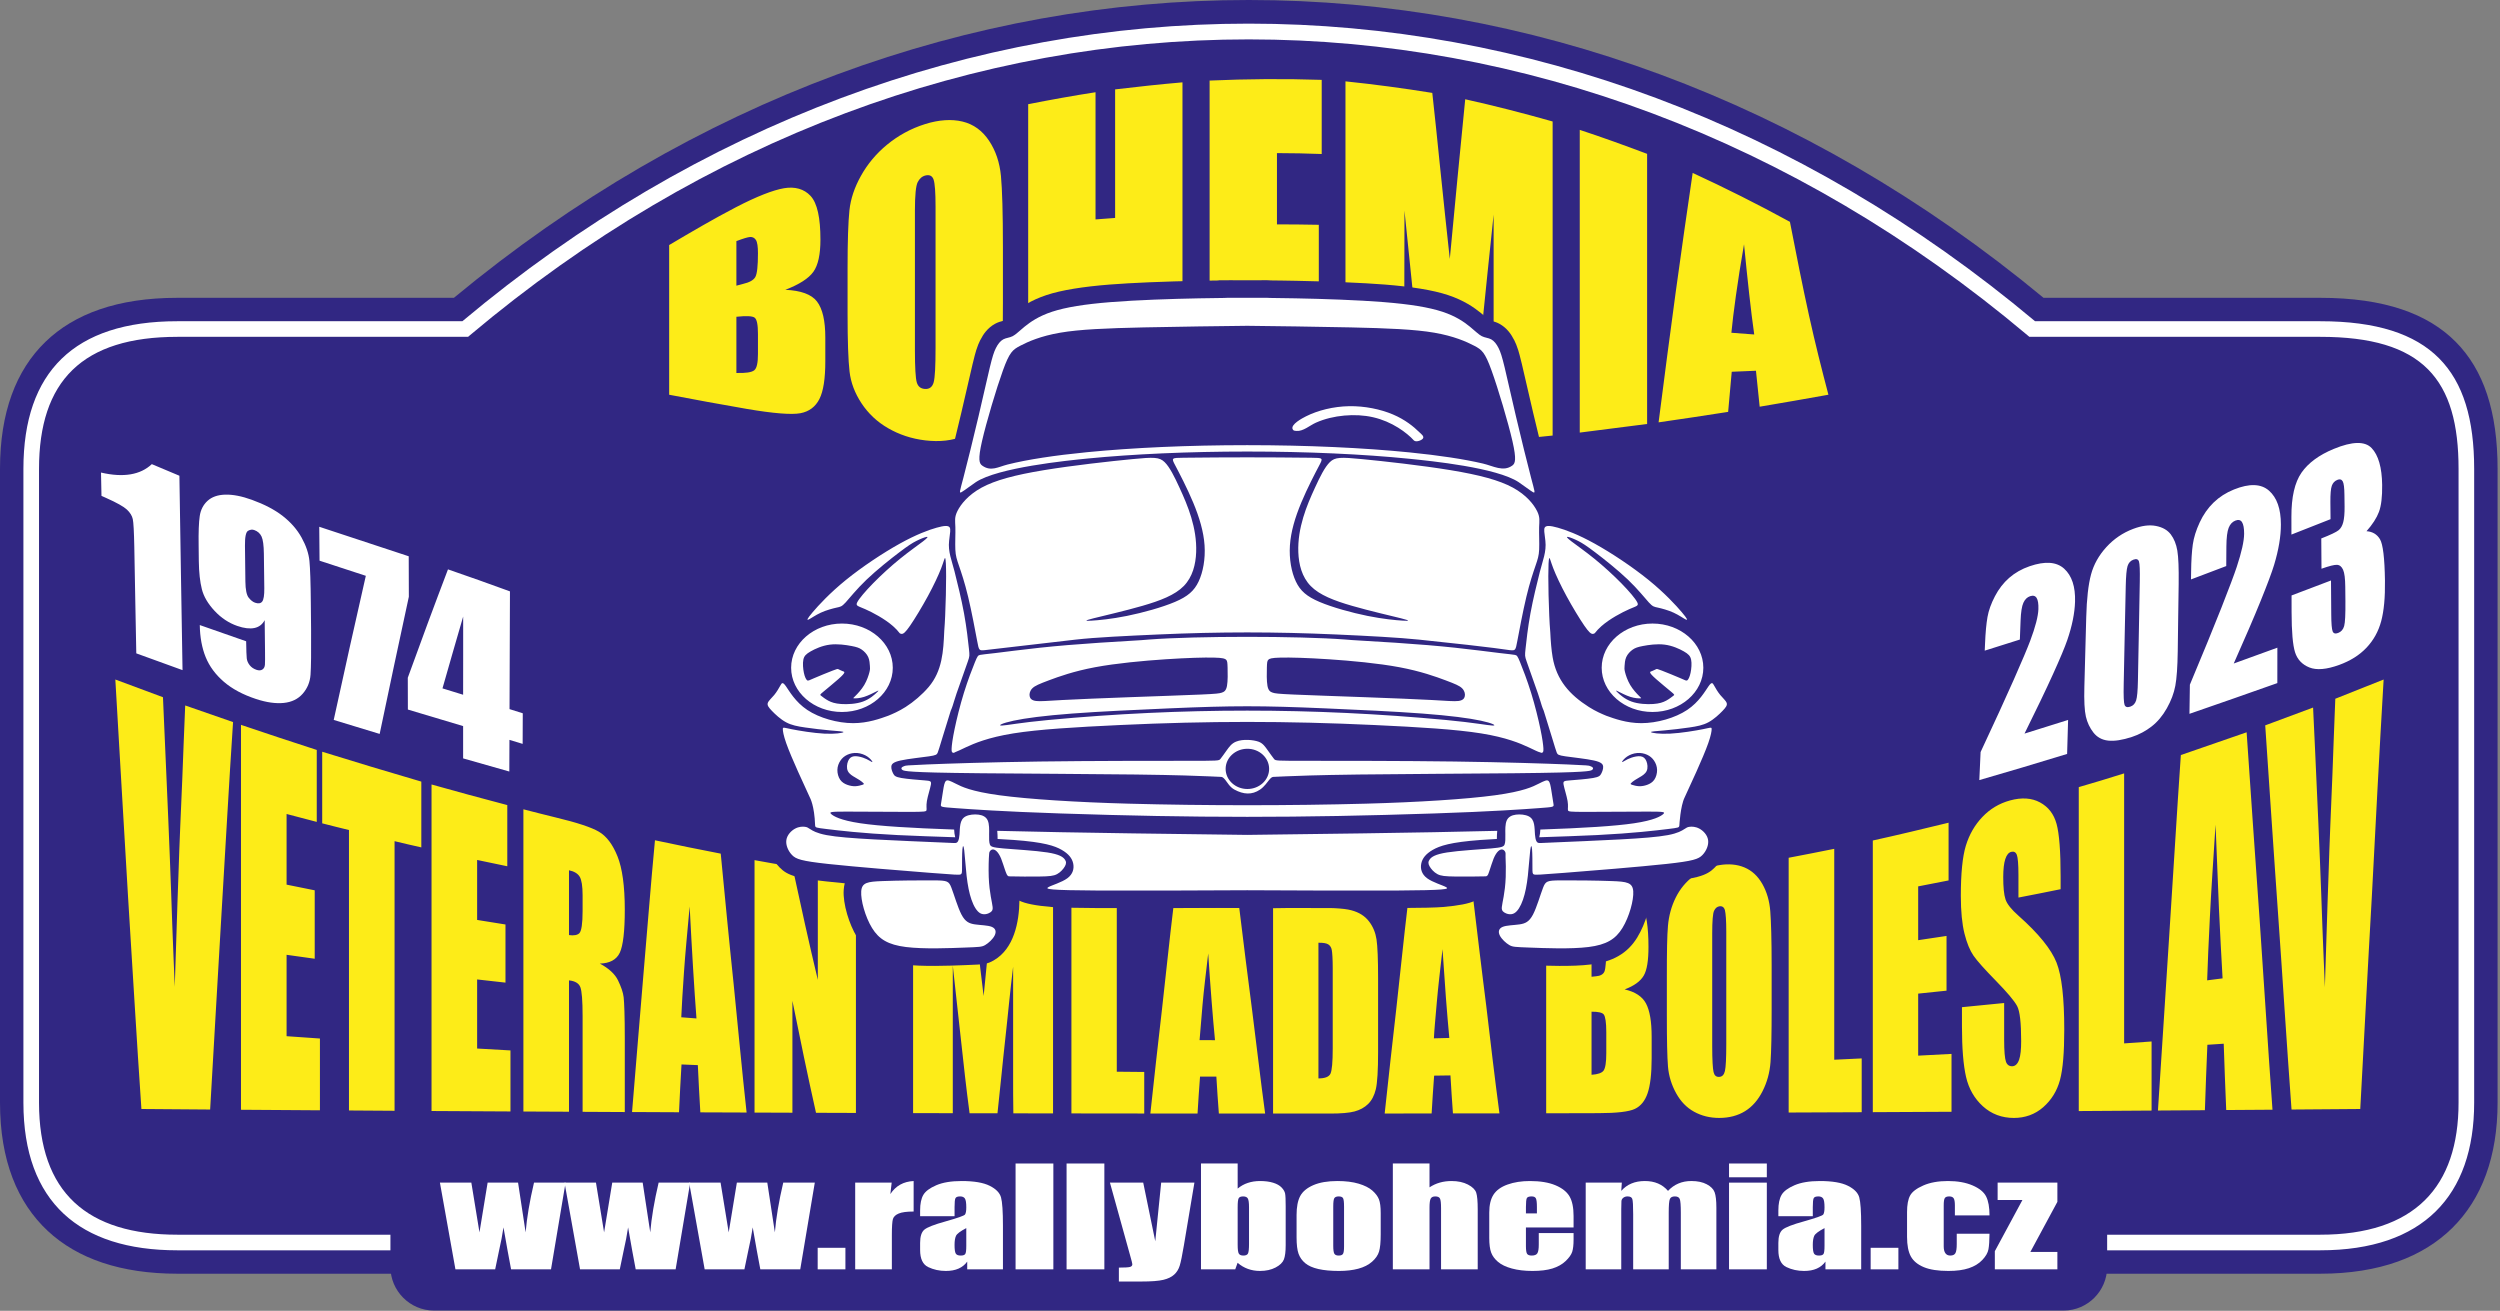
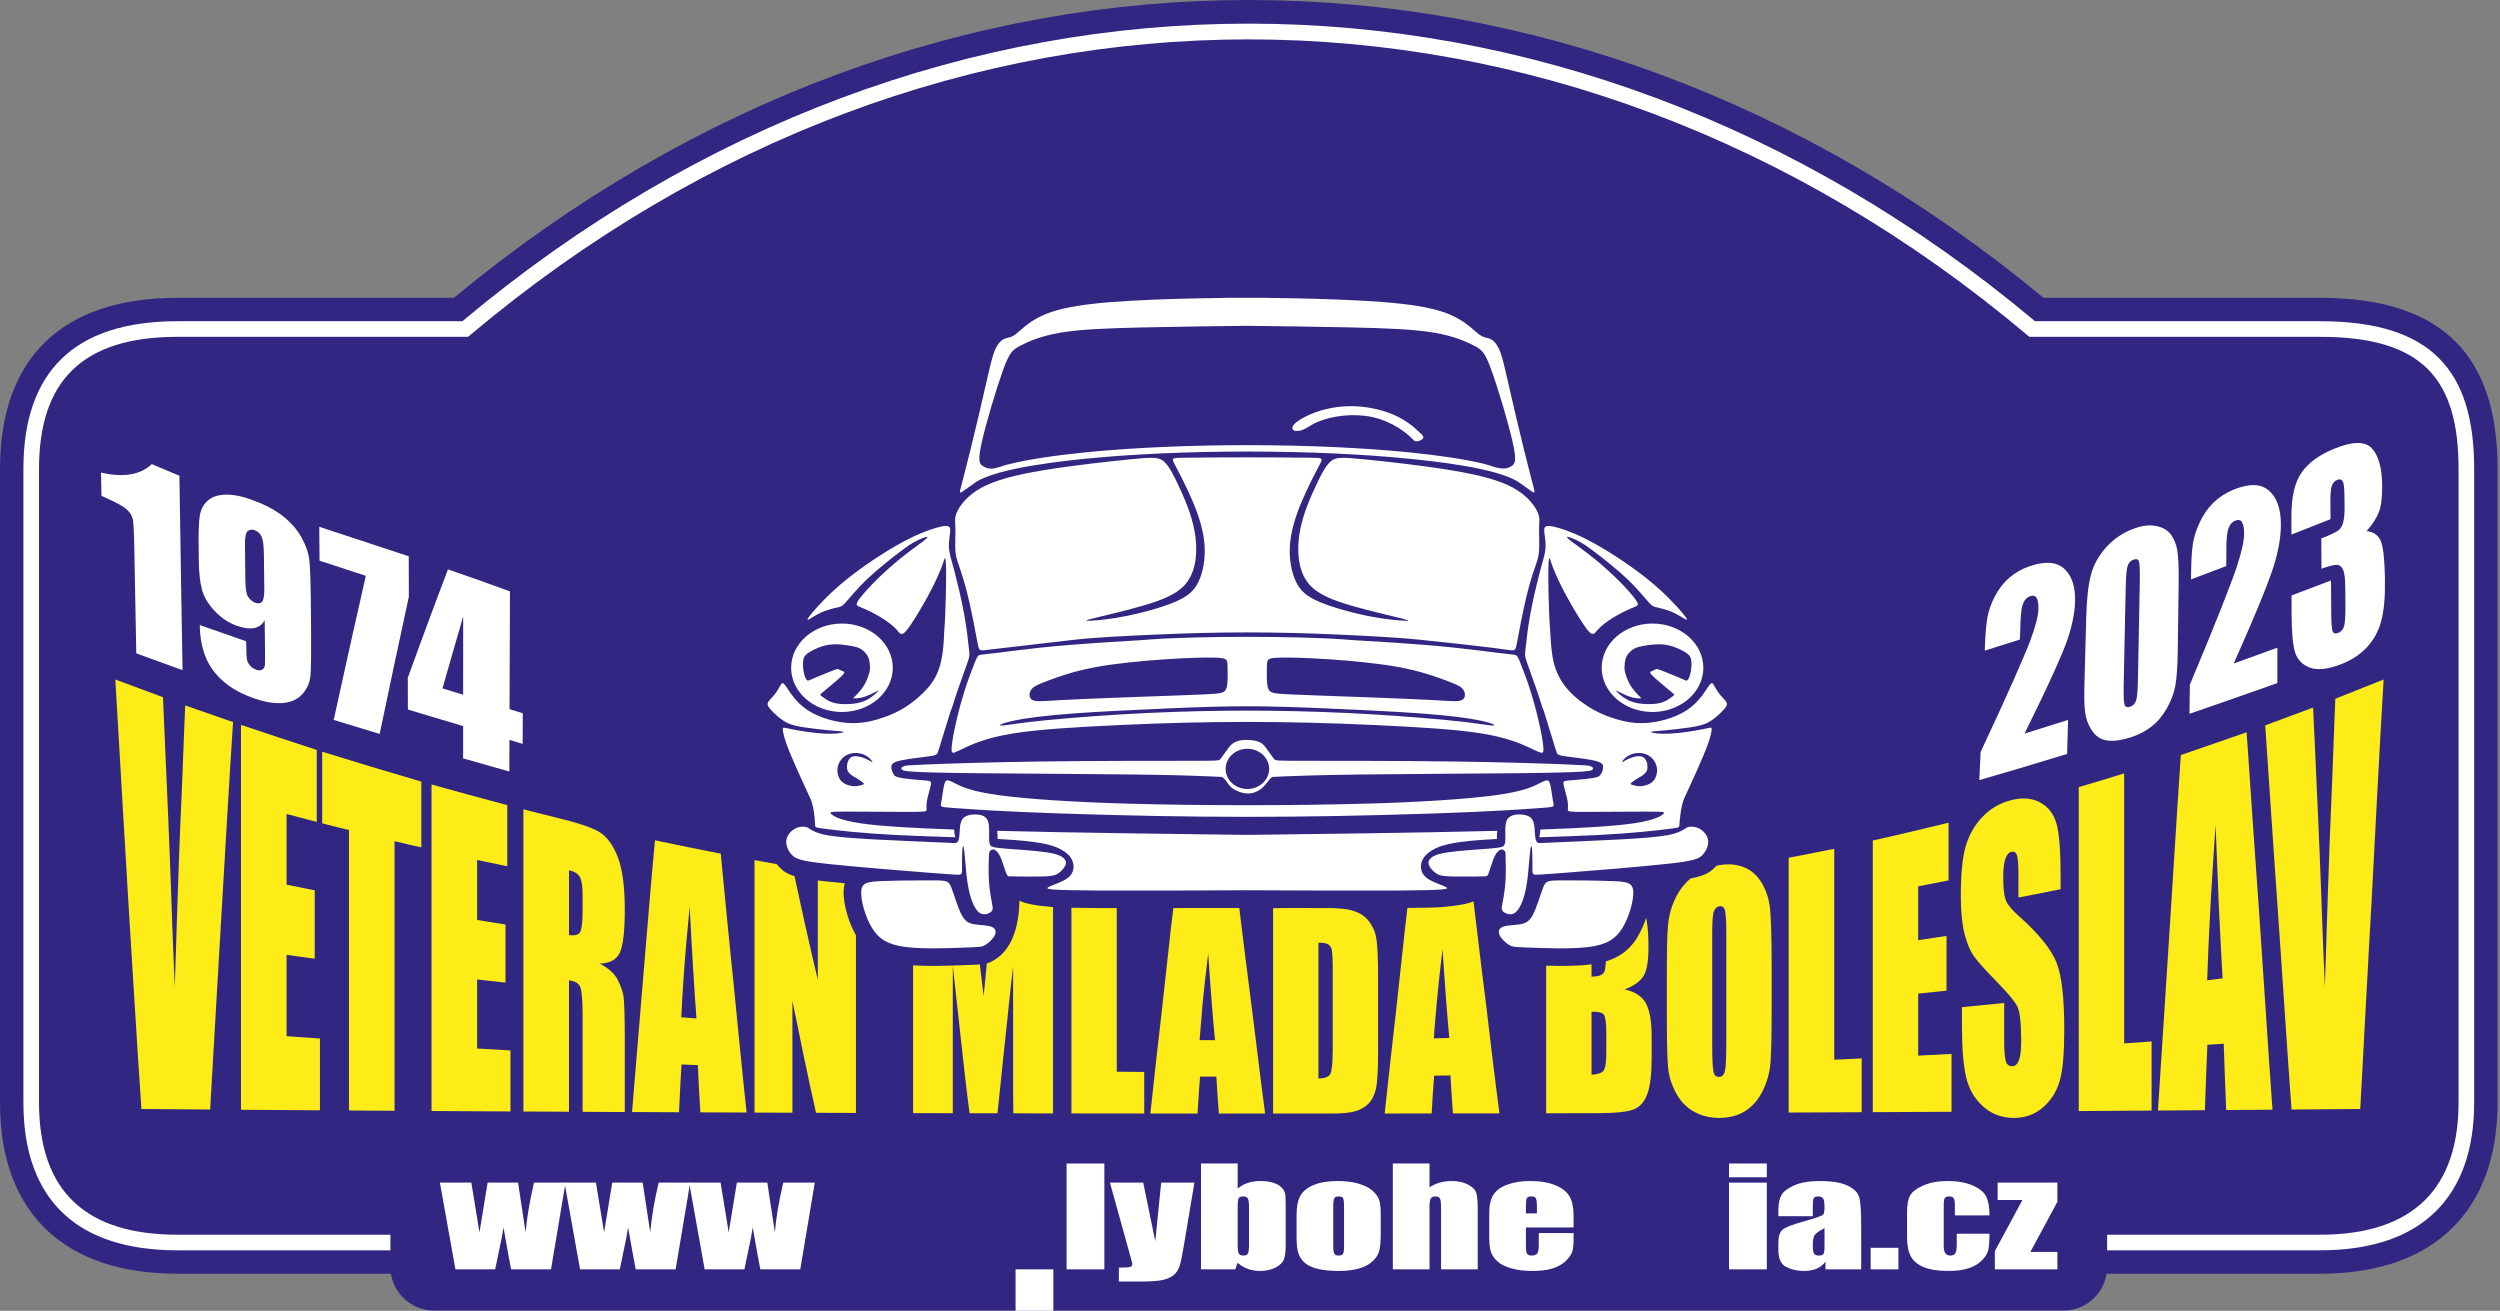
<svg xmlns="http://www.w3.org/2000/svg" width="100%" height="100%" viewBox="0 0 946 496" version="1.1" xml:space="preserve" style="fill-rule:evenodd;clip-rule:evenodd;stroke-linejoin:round;stroke-miterlimit:2;">
  <rect x="0" y="0" width="946" height="496" fill="#808080" stroke="none" />
  <g>
    <path d="M67.114,112.693c-22.558,0 -38.97,6.033 -49.95,16.685c-11.14,10.807 -17.164,26.734 -17.164,48.064c0,-0 0,239.783 0,239.783c0,21.896 6.603,37.852 18.059,48.545c11.263,10.513 27.687,16.203 49.055,16.203l810.856,0c22.462,0 38.912,-6.402 49.94,-17.282c11.176,-11.026 17.174,-26.989 17.174,-47.466l-0,-239.783c-0,-21.568 -5.223,-37.41 -15.857,-48.105c-10.511,-10.57 -26.859,-16.644 -51.257,-16.644c0,0 -104.701,0 -104.701,0c-181.387,-150.22 -420.107,-150.295 -601.514,0.001c0,-0.001 -104.641,-0.001 -104.641,-0.001Z" style="fill:#312783;" />
    <path d="M67.114,121.552c-19.714,-0 -34.187,4.875 -43.782,14.184c-9.635,9.348 -14.474,23.256 -14.474,41.706c0,-0 0,239.783 0,239.783c0,18.916 5.349,32.831 15.246,42.07c9.849,9.193 24.324,13.82 43.01,13.82l810.856,0c19.609,0 34.091,-5.232 43.719,-14.73c9.665,-9.535 14.536,-23.452 14.536,-41.16l0,-239.783c0,-18.7 -4.059,-32.587 -13.279,-41.859c-9.189,-9.241 -23.646,-14.031 -44.976,-14.031c0,-0 -107.907,-0 -107.907,-0c-179.09,-150.107 -415.991,-150.183 -595.1,-0c-0,-0 -107.849,-0 -107.849,-0Zm-0,5.905l110.002,0l0.824,-0.694c177.194,-149.182 411.972,-149.106 589.146,0.001l0.824,0.693l110.06,0c19.286,0 32.479,3.934 40.788,12.29c8.278,8.325 11.562,20.906 11.562,37.695c-0,-0 -0,239.783 -0,239.783c-0,15.863 -4.121,28.415 -12.779,36.956c-8.694,8.577 -21.863,13.029 -39.571,13.029c0,-0 -810.856,-0 -810.856,-0c-16.898,-0 -30.074,-3.918 -38.98,-12.232c-8.859,-8.269 -13.37,-20.822 -13.37,-37.753l-0,-239.783c-0,-16.532 4.047,-29.092 12.68,-37.468c8.673,-8.414 21.851,-12.517 39.67,-12.517Z" style="fill:#fff;" />
    <path d="M164.173,448.096l616.737,-0c9.041,-0 16.435,7.431 16.435,16.516l0,14.78c0,9.085 -7.394,16.516 -16.435,16.516l-616.737,-0c-9.04,-0 -16.434,-7.431 -16.434,-16.516l-0,-14.78c-0,-9.085 7.394,-16.516 16.434,-16.516" style="fill:#312783;" />
    <path d="M88.188,273.236c-0.772,11.982 -1.546,24.03 -2.231,36.112c-0.686,12.114 -1.462,24.266 -2.146,36.45c-0.689,12.232 -1.46,24.518 -2.146,36.853c-0.686,12.353 -1.46,24.758 -2.146,37.196c-8.669,-0.069 -17.338,-0.136 -26.008,-0.203c-0.857,-13.25 -1.803,-26.585 -2.574,-39.952c-0.773,-13.419 -1.718,-26.923 -2.489,-40.409c-0.774,-13.554 -1.633,-27.194 -2.404,-40.85c-0.772,-13.688 -1.631,-27.481 -2.402,-41.307c5.922,2.218 11.93,4.434 18.023,6.702c0.516,10.931 0.945,21.407 1.374,31.423c0.429,9.984 0.86,19.579 1.202,28.7c0.343,9.103 0.687,17.803 0.944,26.027c0.256,8.222 0.686,16.074 0.944,23.453c0.171,-7.413 0.516,-14.589 0.687,-21.559c0.17,-6.954 0.485,-13.691 0.686,-20.239c0.399,-13.046 0.99,-25.214 1.459,-36.533c0.389,-9.376 0.688,-18.817 1.116,-28.158c6.009,2.099 12.018,4.18 18.111,6.294Zm3.004,1.049c9.528,3.25 19.056,6.363 28.669,9.494l-0,27.227c-3.864,-1.015 -7.64,-1.997 -11.417,-2.995l-0,26.735c3.52,0.712 7.04,1.423 10.644,2.15l0,25.889c-3.604,-0.506 -7.124,-0.998 -10.644,-1.489l-0,30.798c4.206,0.289 8.413,0.592 12.618,0.88l-0,27.16c-9.957,-0.068 -19.912,-0.136 -29.87,-0.203l-0,-145.646Zm68.237,21.475l-0,24.892c-3.433,-0.778 -6.78,-1.524 -10.127,-2.353l-0,102.02c-5.752,-0.049 -11.503,-0.084 -17.253,-0.118l-0,-106.116c-3.434,-0.846 -6.781,-1.658 -10.128,-2.538l-0,-27.091c12.445,3.858 24.976,7.649 37.508,11.304Zm3.862,1.083c9.529,2.673 19.056,5.295 28.669,7.8l-0,23.15c-3.864,-0.813 -7.639,-1.592 -11.416,-2.387l0,22.693c3.519,0.558 7.124,1.133 10.728,1.725l0,21.998c-3.604,-0.406 -7.209,-0.795 -10.728,-1.201l0,26.143c4.205,0.238 8.412,0.475 12.618,0.713l0,23.096c-9.958,-0.067 -19.913,-0.118 -29.871,-0.169l0,-123.561Zm34.763,9.391c4.034,1.032 8.067,2.09 12.188,3.08c8.066,1.936 13.556,3.736 16.394,5.415c2.911,1.722 5.223,4.814 7.038,9.34c1.788,4.456 2.747,11.202 2.747,20.154c0,8.19 -0.645,13.615 -1.888,16.278c-1.245,2.666 -3.862,4.028 -7.554,4.113c3.348,1.794 5.696,3.909 6.867,6.328c1.146,2.369 1.934,4.542 2.147,6.431c0.215,1.918 0.428,7.125 0.428,15.618l0,27.803c-5.322,-0.034 -10.644,-0.052 -15.965,-0.084l0,-36.264c0,-5.821 -0.285,-9.412 -0.858,-10.915c-0.542,-1.423 -1.974,-2.317 -4.291,-2.555l-0,49.7c-5.751,-0.018 -11.503,-0.051 -17.253,-0.085l0,-114.357Zm17.253,23.081l-0,24.52c1.887,0.271 3.252,-0.011 3.947,-0.744c0.764,-0.807 1.202,-3.537 1.202,-8.342l0,-5.992c0,-3.468 -0.37,-5.801 -1.116,-7.039c-0.711,-1.18 -2.146,-2.029 -4.033,-2.403Zm57.42,-6.295c0.774,8.293 1.632,16.585 2.405,24.842c0.771,8.223 1.671,16.442 2.49,24.62c0.812,8.133 1.629,16.263 2.402,24.367c0.771,8.072 1.631,16.126 2.49,24.13c-5.837,-0.016 -11.674,-0.05 -17.51,-0.065c-0.344,-5.942 -0.688,-11.898 -0.945,-17.871c-2.06,-0.085 -4.12,-0.169 -6.18,-0.254c-0.343,6.024 -0.685,12.049 -0.944,18.09c-5.922,-0.034 -11.844,-0.052 -17.768,-0.085c0.687,-8.698 1.46,-17.38 2.147,-26.042c0.686,-8.648 1.458,-17.262 2.145,-25.84c0.685,-8.562 1.459,-17.092 2.147,-25.603c0.685,-8.477 1.458,-16.938 2.232,-25.348c8.239,1.743 16.565,3.468 24.889,5.059Zm-9.183,62.356c-0.43,-5.669 -0.86,-12.048 -1.287,-19.086c-0.429,-7.056 -0.859,-14.841 -1.288,-23.284c-0.858,9.492 -1.673,17.745 -2.145,24.739c-0.472,7.001 -0.859,12.741 -1.03,17.191c1.888,0.153 3.775,0.306 5.75,0.44Zm60.34,-53.557l0,89.313c-5.063,-0.017 -10.128,-0.033 -15.106,-0.05c-1.545,-6.972 -3.093,-13.977 -4.549,-21.018c-1.462,-7.072 -2.918,-14.196 -4.378,-21.355l0,42.339c-4.806,-0.018 -9.613,-0.034 -14.334,-0.051l0,-95.523c4.721,0.897 9.528,1.693 14.334,2.488c1.545,7.241 3.171,14.437 4.721,21.592c1.539,7.109 3.262,14.197 4.892,21.219l0,-41.204c4.807,0.812 9.613,1.557 14.42,2.25Zm74.589,8.681l0,80.819c-5.063,-0.017 -10.043,-0.035 -15.021,-0.035c-0.086,-4.619 -0.086,-9.256 -0.086,-13.875l-0,-41.61c-0.514,4.586 -1.116,9.171 -1.545,13.79c-0.429,4.619 -0.989,9.246 -1.459,13.842c-0.473,4.642 -1.03,9.258 -1.46,13.909c-0.427,4.637 -1.028,9.274 -1.458,13.928c-3.519,-0 -7.038,-0.017 -10.557,-0.017c-0.601,-4.62 -1.203,-9.24 -1.716,-13.859c-0.516,-4.636 -1.032,-9.289 -1.545,-13.926c-0.516,-4.652 -1.035,-9.325 -1.546,-13.977c-0.517,-4.687 -1.03,-9.376 -1.545,-14.063l0,55.808c-5.064,-0.017 -10.043,-0.035 -15.021,-0.035l-0,-86.282c7.382,0.861 14.764,1.742 22.145,2.622c0.687,5.111 1.346,11.156 2.06,18.005c0.745,7.143 1.632,14.265 2.489,21.355c0.601,-6.447 1.288,-12.878 1.888,-19.29c0.602,-6.413 1.288,-12.794 1.975,-19.206c7.467,0.711 14.934,1.403 22.402,2.097Zm24.118,1.624l0,63.407c3.435,0.034 6.868,0.067 10.387,0.101l0,15.719c-9.184,0 -18.369,-0.015 -27.553,-0.032l0,-80.362c5.666,0.39 11.417,0.795 17.166,1.167Zm46.35,1.473c0.773,6.497 1.635,13.012 2.405,19.477c0.774,6.497 1.715,12.98 2.488,19.46c0.771,6.464 1.632,12.944 2.404,19.426c0.771,6.48 1.63,12.945 2.489,19.409l-17.51,0c-0.344,-4.653 -0.686,-9.307 -0.945,-13.977c-2.06,-0 -4.12,-0 -6.179,-0.018c-0.344,4.672 -0.687,9.342 -0.944,13.995c-6.008,0 -11.932,0 -17.854,-0.018c0.686,-6.53 1.459,-13.08 2.146,-19.628c0.685,-6.531 1.545,-13.064 2.231,-19.595c0.687,-6.514 1.462,-13.029 2.147,-19.528c0.687,-6.53 1.46,-13.029 2.231,-19.527c8.24,0.338 16.566,0.423 24.891,0.524Zm-9.184,50.003c-0.428,-4.399 -0.86,-9.356 -1.287,-14.806c-0.43,-5.481 -0.858,-11.472 -1.288,-18.005c-0.857,7.462 -1.674,13.94 -2.146,19.41c-0.471,5.461 -0.857,9.916 -1.116,13.385c1.89,-0 3.864,0.016 5.837,0.016Zm21.973,-49.936c4.206,-0.067 8.499,-0.128 12.789,-0.185c8.326,-0.111 13.905,0.189 16.824,0.964c3.002,0.797 5.147,2.205 6.694,4.214c1.542,2.001 2.452,4.289 2.833,6.784c0.391,2.565 0.602,7.531 0.602,14.994l0,27.549c0,7.055 -0.296,11.765 -0.858,14.162c-0.553,2.358 -1.551,4.261 -2.919,5.602c-1.377,1.349 -3.091,2.273 -5.15,2.825c-1.973,0.529 -5.064,0.796 -9.184,0.796l-21.631,0l0,-77.705Zm17.166,13.064l0,51.341c2.49,-0 3.998,-0.613 4.55,-1.778c0.563,-1.188 0.859,-4.365 0.859,-9.577l-0,-30.358c-0,-3.536 -0.171,-5.804 -0.344,-6.802c-0.17,-0.998 -0.603,-1.705 -1.286,-2.166c-0.69,-0.467 -1.89,-0.677 -3.779,-0.66Zm58.626,-16.126c0.771,6.684 1.631,13.351 2.402,20.036c0.774,6.699 1.676,13.395 2.49,20.103c0.815,6.727 1.632,13.469 2.402,20.221c0.774,6.767 1.716,13.553 2.576,20.34c-5.923,-0 -11.76,0.017 -17.596,0.017c-0.344,-4.79 -0.687,-9.579 -0.945,-14.384c-2.058,0.033 -4.12,0.051 -6.179,0.085c-0.343,4.772 -0.686,9.544 -0.944,14.316c-5.922,0 -11.845,0.015 -17.767,0.015c0.686,-6.564 1.46,-13.13 2.146,-19.695c0.686,-6.582 1.544,-13.182 2.231,-19.765c0.686,-6.582 1.461,-13.199 2.145,-19.781c0.688,-6.616 1.46,-13.268 2.232,-19.901c8.241,-0.524 16.48,-1.065 24.807,-1.607Zm-9.1,52.153c-0.428,-4.536 -0.858,-9.596 -1.287,-15.196c-0.429,-5.601 -0.859,-11.744 -1.287,-18.41c-0.858,7.698 -1.675,14.379 -2.147,20c-0.471,5.613 -0.943,10.204 -1.115,13.757c1.888,-0.05 3.863,-0.1 5.836,-0.151Zm36.651,-54.624c5.665,-0.642 11.331,-1.327 17.08,-1.98c5.407,-0.615 9.525,-0.523 12.276,0.187c2.827,0.728 5.086,2.666 6.779,5.804c1.738,3.223 2.576,8.579 2.576,16.178c-0,5.109 -0.555,8.735 -1.803,10.864c-1.241,2.117 -3.604,3.857 -7.21,5.21c3.948,0.88 6.68,2.685 8.068,5.298c1.443,2.715 2.146,6.887 2.146,12.64l0,8.155c0,5.94 -0.546,10.327 -1.545,13.234c-0.973,2.829 -2.572,4.829 -4.806,5.888c-2.228,1.055 -6.782,1.591 -13.733,1.608c-6.607,0.017 -13.218,0.034 -19.828,0.051l0,-83.137Zm17.166,12.539l0,18.936c0.774,-0.102 1.288,-0.156 1.717,-0.186c1.63,-0.121 2.766,-0.778 3.175,-1.829c0.45,-1.151 0.688,-4.212 0.688,-9.306c-0,-2.674 -0.205,-4.519 -0.601,-5.584c-0.377,-1.018 -0.78,-1.653 -1.459,-1.912c-0.522,-0.198 -1.717,-0.27 -3.52,-0.119Zm0,32.151l0,23.877c2.404,-0.153 3.937,-0.722 4.55,-1.574c0.676,-0.94 1.03,-3.096 1.03,-6.565l-0,-8.003c-0,-3.69 -0.359,-5.875 -0.945,-6.668c-0.528,-0.714 -2.06,-1.083 -4.635,-1.067Zm68.152,-1.202c0,9.562 -0.128,16.31 -0.428,20.307c-0.3,3.99 -1.305,7.604 -3.005,10.965c-1.648,3.255 -3.792,5.81 -6.611,7.564c-2.759,1.715 -6.092,2.571 -9.784,2.571c-3.519,0 -6.692,-0.784 -9.527,-2.35c-2.83,-1.564 -5.04,-3.849 -6.78,-6.99c-1.693,-3.053 -2.791,-6.459 -3.09,-10.102c-0.3,-3.649 -0.43,-10.051 -0.43,-19.189l0,-15.195c0,-8.919 0.087,-15.229 0.43,-18.97c0.343,-3.756 1.291,-7.275 2.918,-10.559c1.634,-3.296 3.87,-5.997 6.695,-8.122c2.838,-2.137 6.094,-3.555 9.784,-4.179c3.517,-0.595 6.773,-0.292 9.528,0.862c2.823,1.18 5.067,3.265 6.781,6.261c1.719,3.01 2.704,6.469 3.004,10.322c0.3,3.88 0.515,10.729 0.515,20.51l0,16.294Zm-17.167,-29.037c-0,-4.263 -0.21,-6.992 -0.514,-8.156c-0.297,-1.138 -1.033,-1.635 -2.061,-1.489c-0.858,0.123 -1.561,0.652 -2.06,1.743c-0.445,0.972 -0.687,3.858 -0.687,8.546l-0,42.676c-0,5.297 0.219,8.559 0.516,9.78c0.303,1.248 0.944,1.844 2.06,1.812c1.2,-0.035 1.891,-0.78 2.232,-2.217c0.345,-1.454 0.514,-4.89 0.514,-10.306l-0,-42.389Zm40.857,-31.389l-0,79.802c3.433,-0.169 6.865,-0.321 10.385,-0.49l0,20.356c-9.269,0.035 -18.453,0.084 -27.637,0.118l-0,-96.402c5.75,-1.1 11.501,-2.216 17.252,-3.384Zm14.591,-3.148c9.527,-2.099 19.056,-4.399 28.669,-6.734l0,21.845c-3.863,0.761 -7.726,1.506 -11.503,2.25l0,20.358c3.52,-0.526 7.125,-1.067 10.729,-1.608l0,20.713c-3.604,0.372 -7.209,0.745 -10.729,1.116l0,23.47c4.206,-0.22 8.412,-0.439 12.618,-0.66l0,21.897c-9.957,0.05 -19.912,0.102 -29.784,0.153l0,-102.8Zm71.069,18.428c-5.322,1.083 -10.642,2.149 -15.963,3.164l-0,-8.596c-0,-3.993 -0.226,-6.556 -0.603,-7.547c-0.396,-1.041 -1.115,-1.386 -2.06,-1.167c-1.029,0.237 -1.776,1.107 -2.317,2.759c-0.489,1.498 -0.772,3.789 -0.772,6.768c-0,3.824 0.255,6.636 0.857,8.461c0.599,1.811 2.249,3.834 4.895,6.176c7.653,6.778 12.451,12.756 14.418,17.75c1.98,5.023 2.919,13.504 2.919,25.348c-0,8.597 -0.5,14.952 -1.631,19.122c-1.101,4.055 -3.193,7.509 -6.351,10.273c-3.106,2.716 -6.868,4.042 -11.073,4.042c-4.548,0 -8.493,-1.462 -11.759,-4.431c-3.17,-2.884 -5.321,-6.601 -6.352,-11.101c-1.027,-4.485 -1.545,-10.864 -1.545,-19.139l0,-7.242c5.321,-0.508 10.645,-1.049 15.965,-1.575l0,13.944c0,4.315 0.253,7.042 0.688,8.275c0.422,1.202 1.286,1.75 2.402,1.709c1.115,-0.041 2.01,-0.867 2.575,-2.487c0.55,-1.58 0.772,-3.959 0.772,-7.041c0,-6.853 -0.477,-11.304 -1.545,-13.282c-1.077,-1.999 -3.773,-5.185 -8.067,-9.578c-4.203,-4.302 -7.006,-7.416 -8.411,-9.442c-1.342,-1.933 -2.535,-4.758 -3.434,-8.394c-0.902,-3.641 -1.373,-8.393 -1.373,-14.248c-0,-8.46 0.632,-14.827 1.888,-18.952c1.316,-4.32 3.424,-7.913 6.266,-10.898c2.909,-3.055 6.354,-5.134 10.471,-6.26c4.465,-1.224 8.239,-0.927 11.33,0.744c3.173,1.713 5.233,4.384 6.265,8.106c1.028,3.706 1.545,10.39 1.545,19.951l0,4.788Zm24.033,-43.826l0,102.172c3.434,-0.255 6.867,-0.49 10.387,-0.727l0,26.143c-9.184,0.068 -18.368,0.119 -27.553,0.187l0,-122.581c5.665,-1.642 11.416,-3.367 17.166,-5.194Zm46.35,-15.552c0.773,11.641 1.634,23.334 2.403,35.061c0.774,11.793 1.719,23.59 2.489,35.451c0.774,11.929 1.633,23.912 2.404,35.942c0.773,12.08 1.631,24.197 2.489,36.364c-5.837,0.034 -11.673,0.085 -17.509,0.119c-0.344,-8.376 -0.687,-16.735 -0.945,-25.095c-2.06,0.136 -4.119,0.271 -6.181,0.407c-0.342,8.275 -0.686,16.515 -0.942,24.755c-5.923,0.035 -11.846,0.086 -17.768,0.12c0.687,-10.983 1.46,-22.016 2.145,-33.083c0.688,-11.116 1.463,-22.286 2.147,-33.437c0.687,-11.217 1.46,-22.506 2.145,-33.793c0.688,-11.335 1.459,-22.759 2.232,-34.198c8.239,-2.843 16.566,-5.719 24.891,-8.613Zm-9.098,93.119c-0.428,-7.868 -0.945,-16.635 -1.373,-26.329c-0.428,-9.68 -0.858,-20.306 -1.288,-31.83c-0.858,13.537 -1.674,25.244 -2.146,35.028c-0.471,9.761 -0.858,17.734 -1.03,23.876c1.888,-0.237 3.862,-0.489 5.837,-0.745Zm60.942,-113.088c-0.774,13.826 -1.632,27.636 -2.317,41.325c-0.687,13.655 -1.418,27.281 -2.148,40.814c-0.727,13.506 -1.545,27.008 -2.231,40.409c-0.686,13.369 -1.458,26.702 -2.146,39.97c-8.668,0.067 -17.339,0.134 -26.007,0.203c-0.858,-12.37 -1.801,-24.708 -2.575,-36.992c-0.771,-12.251 -1.672,-24.439 -2.489,-36.567c-0.811,-12.069 -1.715,-24.098 -2.489,-36.111c-0.77,-11.947 -1.631,-23.843 -2.403,-35.704c6.008,-2.218 12.016,-4.468 18.111,-6.736c0.513,10.307 0.943,20.273 1.373,29.833c0.429,9.559 0.859,18.766 1.202,27.582c0.343,8.867 0.687,17.328 0.943,25.383c0.258,8.087 0.687,15.771 0.945,23.048c0.171,-7.429 0.515,-14.706 0.686,-21.727c0.171,-7.022 0.488,-13.912 0.688,-20.543c0.4,-13.317 0.99,-25.894 1.458,-37.583c0.39,-9.766 0.687,-19.512 1.115,-29.326c6.009,-2.387 12.103,-4.805 18.284,-7.278" style="fill:#fdec18;fill-rule:nonzero;" />
    <path d="M67.885,180.019c0.208,12.265 0.377,24.53 0.576,36.78c0.2,12.263 0.401,24.527 0.609,36.778c-5.843,-2.098 -11.669,-4.196 -17.497,-6.345c-0.144,-6.697 -0.258,-13.391 -0.384,-20.086c-0.128,-6.694 -0.24,-13.378 -0.367,-20.087c-0.111,-5.799 -0.304,-9.362 -0.578,-10.631c-0.268,-1.257 -1.024,-2.475 -2.208,-3.588c-1.2,-1.126 -3.842,-2.621 -7.907,-4.428c-0.59,-0.263 -1.17,-0.518 -1.73,-0.777c-0.064,-2.941 -0.128,-5.866 -0.176,-8.819c8.5,1.982 14.903,0.868 19.226,-3.186c3.489,1.49 6.961,2.94 10.436,4.389Zm7.715,56.503c5.844,2.072 11.686,4.117 17.545,6.137c0.049,3.393 0.128,5.543 0.225,6.45c0.094,0.892 0.471,1.782 1.104,2.59c0.614,0.783 1.472,1.389 2.576,1.761c0.895,0.301 1.63,0.279 2.225,-0.104c0.573,-0.367 0.914,-0.981 0.977,-1.852c0.064,-0.878 0.057,-2.681 0.032,-5.361c-0.038,-3.819 -0.096,-7.652 -0.128,-11.473c-0.864,1.618 -2.147,2.602 -3.889,2.966c-1.729,0.359 -3.909,0.108 -6.468,-0.777c-3.235,-1.12 -6.107,-3.038 -8.58,-5.685c-2.521,-2.699 -4.138,-5.452 -4.833,-8.224c-0.696,-2.769 -1.099,-6.319 -1.153,-10.632c-0.024,-1.941 -0.034,-3.873 -0.064,-5.815c-0.082,-5.152 0.065,-8.883 0.416,-11.227c0.351,-2.355 1.334,-4.268 2.929,-5.737c1.622,-1.495 3.843,-2.293 6.739,-2.37c2.866,-0.076 6.239,0.571 10.086,1.967c4.716,1.712 8.616,3.741 11.669,6.127c3.043,2.377 5.419,5.093 7.122,8.172c1.688,3.047 2.682,5.982 2.962,8.818c0.279,2.836 0.462,8.199 0.529,16.071c0.028,3.315 0.069,6.657 0.096,9.972c0.067,8.508 -0.007,14.182 -0.208,17.016c-0.198,2.785 -1.209,5.187 -2.962,7.188c-1.752,2 -4.128,3.174 -7.155,3.484c-3.025,0.309 -6.519,-0.17 -10.518,-1.49c-4.949,-1.633 -9.015,-3.803 -12.164,-6.514c-3.157,-2.714 -5.465,-5.839 -6.885,-9.338c-1.411,-3.48 -2.16,-7.549 -2.225,-12.12Zm17.256,-16.421c0.038,3.057 0.463,5.067 1.248,6.06c0.781,0.988 1.588,1.617 2.419,1.904c1.216,0.423 2.131,0.287 2.688,-0.427c0.563,-0.722 0.831,-2.396 0.801,-5.051c-0.049,-4.35 -0.105,-8.689 -0.161,-13.053c-0.038,-3.173 -0.338,-5.348 -0.879,-6.514c-0.547,-1.176 -1.474,-1.991 -2.755,-2.449c-0.751,-0.267 -1.545,-0.181 -2.352,0.285c-0.826,0.478 -1.209,2.358 -1.169,5.699c0.055,4.519 0.105,9.029 0.16,13.546Zm61.806,-9.609c0.017,5.102 0.032,10.204 0.048,15.308c-1.856,8.611 -3.727,17.234 -5.556,25.874c-1.835,8.673 -3.665,17.353 -5.489,26.042c-5.81,-1.747 -11.591,-3.51 -17.384,-5.295c2.001,-9.117 3.999,-18.24 6.018,-27.34c2.012,-9.081 4.065,-18.142 6.131,-27.195c-5.842,-1.89 -11.701,-3.806 -17.512,-5.724c-0.032,-4.273 -0.064,-8.56 -0.111,-12.834c11.267,3.731 22.554,7.448 33.855,11.164Zm38.307,13.286c-0.033,7.408 -0.057,14.83 -0.081,22.261c-0.022,7.421 -0.048,14.855 -0.08,22.289c1.664,0.517 3.329,1.036 5.01,1.579c-0.017,3.86 -0.033,7.719 -0.048,11.578c-1.664,-0.518 -3.33,-1.024 -4.994,-1.515c-0.015,4.001 -0.032,7.99 -0.047,11.979c-5.844,-1.645 -11.654,-3.303 -17.482,-4.974l0,-12.224c-6.979,-2.059 -13.941,-4.144 -20.905,-6.255c-0.017,-4.015 -0.033,-8.042 -0.033,-12.043c2.498,-6.904 5.032,-13.786 7.555,-20.63c2.518,-6.828 5.091,-13.598 7.654,-20.372c7.811,2.694 15.621,5.452 23.451,8.327Zm-17.722,39.111c0,-4.935 0.017,-9.856 0.017,-14.79c-0,-4.933 0.015,-9.855 -0,-14.801c-1.297,4.518 -2.62,9.023 -3.923,13.544c-1.306,4.529 -2.609,9.079 -3.905,13.639c2.608,0.79 5.219,1.592 7.811,2.408" style="fill:#fff;fill-rule:nonzero;" />
    <g>
      <path d="M782.566,272.425c-0.134,4.297 -0.253,8.593 -0.37,12.863c-11.101,3.409 -22.154,6.712 -33.224,9.905c0.151,-3.543 0.317,-7.071 0.484,-10.614c5.287,-11.293 9.5,-20.481 12.607,-27.506c3.109,-7.03 5.154,-11.911 6.153,-14.568c2.007,-5.333 3.019,-9.326 3.111,-11.964c0.071,-2.034 -0.158,-3.465 -0.676,-4.282c-0.511,-0.809 -1.327,-1.03 -2.458,-0.657c-1.122,0.369 -1.956,1.203 -2.547,2.495c-0.587,1.28 -0.943,3.545 -1.064,6.816c-0.088,2.371 -0.18,4.728 -0.269,7.099c-4.431,1.42 -8.862,2.813 -13.292,4.193c0.044,-0.902 0.086,-1.805 0.12,-2.708c0.16,-4.147 0.487,-7.489 0.919,-9.994c0.431,-2.493 1.384,-5.13 2.82,-7.882c1.432,-2.746 3.232,-5.08 5.387,-6.958c2.193,-1.911 4.772,-3.383 7.739,-4.402c5.847,-2.008 10.191,-1.691 13.081,0.939c2.902,2.641 4.276,6.796 4.107,12.479c-0.127,4.309 -1.103,9.176 -2.949,14.55c-0.926,2.695 -2.737,7.011 -5.41,12.911c-2.675,5.905 -6.281,13.396 -10.763,22.453c5.472,-1.692 10.991,-3.41 16.494,-5.168Zm41.844,-51.562c-0.053,4.27 -0.121,8.554 -0.185,12.837c-0.063,4.268 -0.104,8.539 -0.169,12.809c-0.09,5.83 -0.382,10.141 -0.916,12.985c-0.529,2.827 -1.593,5.66 -3.206,8.516c-1.597,2.83 -3.508,5.125 -5.761,6.877c-2.236,1.74 -4.705,3.062 -7.46,3.97c-3.603,1.187 -6.61,1.644 -8.987,1.386c-2.366,-0.259 -4.222,-1.312 -5.588,-3.063c-1.36,-1.745 -2.313,-3.753 -2.839,-6.016c-0.522,-2.246 -0.72,-6.034 -0.575,-11.341c0.12,-4.388 0.236,-8.796 0.354,-13.186c0.117,-4.378 0.242,-8.781 0.356,-13.172c0.181,-6.936 0.793,-12.298 1.812,-16.084c1.022,-3.799 2.964,-7.249 5.803,-10.365c2.811,-3.086 6.201,-5.403 10.13,-6.883c3.236,-1.221 6.098,-1.611 8.631,-1.118c2.538,0.494 4.394,1.579 5.619,3.199c1.236,1.635 2.065,3.689 2.481,6.178c0.413,2.48 0.573,6.641 0.5,12.471Zm-14.715,-0.935c0.073,-4.038 -0.021,-6.52 -0.306,-7.435c-0.277,-0.888 -0.977,-1.129 -2.115,-0.711c-1.098,0.404 -1.826,1.205 -2.206,2.414c-0.378,1.202 -0.611,3.76 -0.689,7.665c-0.124,6.195 -0.265,12.379 -0.395,18.547c-0.131,6.181 -0.242,12.366 -0.377,18.532c-0.098,4.419 0.028,7.024 0.337,7.812c0.313,0.8 1.017,1.022 2.147,0.644c1.123,-0.377 1.841,-1.165 2.22,-2.36c0.377,-1.189 0.604,-3.637 0.674,-7.368c0.118,-6.289 0.239,-12.567 0.363,-18.871c0.123,-6.274 0.235,-12.565 0.347,-18.869Zm52.059,25.155c-0.01,4.484 -0.004,8.942 -0.013,13.4c-11.083,3.935 -22.166,7.803 -33.251,11.63c0.042,-3.665 0.099,-7.341 0.157,-11.032c5.006,-11.967 9.015,-21.708 11.934,-29.122c2.938,-7.461 4.868,-12.626 5.796,-15.43c1.858,-5.616 2.784,-9.808 2.798,-12.556c0.011,-2.099 -0.275,-3.59 -0.816,-4.417c-0.533,-0.814 -1.37,-1.004 -2.489,-0.561c-1.133,0.448 -1.984,1.339 -2.532,2.697c-0.55,1.362 -0.853,3.745 -0.876,7.139c-0.015,2.464 -0.024,4.916 -0.052,7.368c-4.446,1.702 -8.891,3.365 -13.337,5.055c0.029,-0.957 0.033,-1.887 0.043,-2.829c0.044,-4.309 0.269,-7.769 0.639,-10.397c0.367,-2.612 1.243,-5.401 2.6,-8.328c1.356,-2.92 3.106,-5.445 5.263,-7.536c2.159,-2.09 4.723,-3.738 7.707,-4.94c5.843,-2.352 10.261,-2.198 13.252,0.425c3.019,2.647 4.512,6.931 4.512,12.844c-0.001,4.483 -0.842,9.552 -2.56,15.236c-0.85,2.816 -2.553,7.36 -5.083,13.611c-2.52,6.227 -5.937,14.136 -10.2,23.732c5.487,-1.975 10.989,-3.963 16.508,-5.989Zm33.735,-44.076c2.24,0.158 3.961,1.147 5.09,3.036c1.131,1.892 1.76,7.111 1.888,15.648c0.093,6.343 -0.386,11.477 -1.425,15.356c-1.048,3.908 -2.912,7.255 -5.585,10.069c-2.667,2.807 -6.09,4.955 -10.318,6.493c-4.771,1.733 -8.55,2.054 -11.275,0.959c-2.75,-1.106 -4.56,-3.034 -5.42,-5.744c-0.857,-2.701 -1.302,-7.797 -1.312,-15.286c-0.003,-2.074 -0.006,-4.147 -0.009,-6.222c4.96,-1.852 9.949,-3.757 14.923,-5.664c0.021,4.31 0.074,8.593 0.096,12.876c0.018,3.446 0.206,5.552 0.521,6.356c0.324,0.824 0.997,1.032 2.07,0.63c1.164,-0.436 1.936,-1.312 2.298,-2.629c0.364,-1.322 0.509,-4.458 0.47,-9.401c-0.015,-1.844 -0.035,-3.678 -0.055,-5.495c-0.032,-3.043 -0.291,-5.172 -0.818,-6.37c-0.533,-1.21 -1.308,-1.832 -2.304,-1.883c-1.025,-0.052 -2.985,0.449 -5.876,1.477c-0.022,-3.826 -0.043,-7.65 -0.079,-11.461c3.528,-1.379 5.693,-2.418 6.559,-3.122c0.826,-0.67 1.397,-1.671 1.753,-3.031c0.356,-1.362 0.529,-3.33 0.506,-5.901c-0.013,-1.454 -0.042,-2.909 -0.054,-4.378c-0.024,-2.772 -0.245,-4.522 -0.675,-5.224c-0.442,-0.722 -1.104,-0.882 -2.007,-0.509c-1.024,0.422 -1.719,1.164 -2.097,2.239c-0.38,1.078 -0.557,3.126 -0.536,6.155c0.017,2.169 0.037,4.31 0.057,6.479c-4.944,1.959 -9.888,3.906 -14.799,5.825c-0.003,-2.235 -0.003,-4.459 -0.009,-6.707c-0.023,-7.475 1.258,-13.04 3.818,-16.72c2.561,-3.679 6.648,-6.701 12.243,-9c6.995,-2.875 11.765,-2.975 14.308,-0.289c2.549,2.692 3.878,7.336 3.97,13.92c0.062,4.472 -0.336,7.885 -1.215,10.225c-0.871,2.322 -2.466,4.771 -4.702,7.293" style="fill:#fff;fill-rule:nonzero;" />
    </g>
-     <path d="M253.209,92.724c8.422,-4.977 16.71,-9.863 25.311,-14.329c7.852,-4.077 14.014,-6.468 18.16,-7.172c4.1,-0.695 7.555,0.263 10.001,2.873c2.598,2.767 3.774,8.364 3.774,16.625c-0,5.568 -0.889,9.646 -2.677,12.135c-1.807,2.516 -5.351,4.786 -10.616,6.804c5.879,0.266 9.905,1.715 11.977,4.418c2.138,2.79 3.158,7.335 3.158,13.653l0,8.954c0,6.524 -0.71,11.317 -2.238,14.314c-1.498,2.937 -3.887,4.744 -7.193,5.362c-3.317,0.618 -10.115,0.106 -20.31,-1.636c-9.807,-1.675 -19.565,-3.504 -29.347,-5.36l-0,-56.641Zm25.442,-1.487l-0,16.862c1.097,-0.323 1.931,-0.528 2.501,-0.662c2.456,-0.573 3.981,-1.431 4.649,-2.593c0.69,-1.194 1.009,-4.196 1.009,-8.997c-0,-2.548 -0.235,-4.234 -0.789,-5.066c-0.542,-0.816 -1.319,-1.17 -2.194,-1.105c-0.878,0.066 -2.587,0.575 -5.176,1.561Zm-0,28.629l-0,21.267c3.509,0.102 5.767,-0.228 6.755,-1.016c0.985,-0.787 1.404,-2.858 1.404,-6.142l-0,-7.585c-0,-3.49 -0.383,-5.558 -1.271,-6.199c-0.864,-0.625 -3.161,-0.722 -6.888,-0.325Zm100.849,-4.786c0,12.621 -0.22,21.517 -0.702,26.759c-0.481,5.229 -1.891,9.926 -4.343,14.094c-2.415,4.107 -5.697,7.136 -9.87,8.998c-4.073,1.818 -8.96,2.358 -14.476,1.709c-5.23,-0.616 -9.894,-2.205 -14.082,-4.624c-4.146,-2.397 -7.471,-5.53 -10.043,-9.425c-2.515,-3.807 -4.037,-7.806 -4.519,-12.004c-0.482,-4.196 -0.747,-11.488 -0.747,-21.883l0,-17.32c0,-10.177 0.246,-17.423 0.703,-21.781c0.462,-4.389 1.93,-8.704 4.343,-13.033c2.454,-4.404 5.702,-8.37 9.869,-11.797c4.123,-3.39 8.92,-6.099 14.476,-7.834c5.151,-1.61 9.967,-1.932 14.082,-0.943c4.222,1.015 7.549,3.49 10.045,7.231c2.547,3.814 4.037,8.276 4.518,13.343c0.482,5.094 0.746,14.108 0.746,27.023l0,21.487Zm-25.487,-36.92c0,-5.406 -0.259,-8.808 -0.745,-10.206c-0.478,-1.384 -1.494,-1.917 -3.026,-1.562c-1.318,0.307 -2.279,1.165 -2.983,2.534c-0.698,1.355 -1.054,4.949 -1.054,10.766l0,52.84c0,6.568 0.25,10.631 0.702,12.164c0.469,1.588 1.492,2.401 3.158,2.49c1.667,0.087 2.765,-0.767 3.248,-2.563c0.482,-1.797 0.7,-6.142 0.7,-12.974l0,-53.489Zm93.436,-46.995l0,139.554c-8.509,-0.25 -17.019,-0.56 -25.487,-0.913l0,-57.067c-2.499,0.073 -4.956,0.146 -7.413,0.221l-0,56.462c-8.509,-0.456 -17.02,-1.03 -25.485,-1.633l-0,-128.362c8.465,-1.663 16.976,-3.209 25.485,-4.521l-0,48.128c2.457,-0.191 4.914,-0.383 7.413,-0.56l0,-48.643c8.468,-1.016 16.978,-1.929 25.487,-2.666Zm10.264,-0.677c14.127,-0.619 28.252,-0.736 42.421,-0.264l-0,28.054c-5.66,-0.236 -11.318,-0.309 -16.933,-0.339l0,26.966c5.263,0.029 10.527,0.029 15.835,0.162l0,26.656c-5.308,-0.06 -10.572,-0.029 -15.835,-0.029l0,31.073c6.228,-0.029 12.457,-0.103 18.686,-0.118l0,28.025c-14.74,0.28 -29.477,0.355 -44.174,0.237l0,-140.423Zm129.802,15.478l-0,118.848c-7.413,0.78 -14.826,1.516 -22.24,2.179c-0.044,-14.286 -0.089,-28.57 -0.089,-42.871l0,-42.9c-1.49,14.168 -2.987,28.438 -4.43,42.827c-1.45,14.462 -2.939,29.042 -4.386,43.71c-5.22,0.383 -10.44,0.766 -15.617,1.105c-1.579,-14.668 -3.163,-29.439 -4.694,-44.27c-1.538,-14.888 -3.071,-29.867 -4.606,-44.902c-0.044,14.962 -0.088,29.939 -0.088,44.887l0,44.859c-7.413,0.383 -14.825,0.721 -22.238,0.986l-0,-139.64c10.921,1.132 21.888,2.605 32.854,4.372c0.923,8.232 1.909,17.895 3.027,28.865c1.162,11.385 2.369,22.695 3.597,33.961c0.966,-10.19 1.929,-20.338 2.896,-30.441c0.96,-10.043 1.931,-20.042 2.939,-29.984c11.01,2.445 22.021,5.287 33.075,8.409Zm35.752,12.253l0,102.22c-8.511,1.121 -17.021,2.21 -25.487,3.255l-0,-114.547c8.466,2.784 16.976,5.862 25.487,9.072Zm54.043,25.728c2.414,12.415 4.758,24.261 7.239,35.508c2.343,10.623 4.868,20.587 7.326,29.91c-8.687,1.561 -17.373,3.078 -26.014,4.535c-0.483,-4.491 -0.965,-9.011 -1.403,-13.607c-3.071,0.118 -6.142,0.25 -9.169,0.383c-0.483,5.037 -0.921,10.088 -1.359,15.184c-8.775,1.369 -17.548,2.709 -26.32,3.961c2.148,-16.744 4.27,-33.122 6.447,-49.07c2.12,-15.509 4.3,-30.633 6.448,-45.315c12.24,5.64 24.522,11.795 36.805,18.511Zm-13.511,42.62c-0.614,-4.462 -1.277,-9.528 -1.886,-15.168c-0.617,-5.7 -1.316,-12.047 -1.974,-18.969c-1.272,7.319 -2.288,13.859 -3.071,19.454c-0.795,5.669 -1.359,10.353 -1.71,14.036c2.85,0.176 5.745,0.411 8.641,0.647" style="fill:#fdec18;fill-rule:nonzero;" />
    <g>
      <path d="M214.008,447.508l-5.505,32.811l-15.108,0c-0.776,-4.008 -1.737,-9.3 -2.878,-15.874c-0.433,2.895 -0.985,5.807 -1.665,8.734l-1.479,7.14l-15.038,0l-5.87,-32.811l11.892,0c0.14,0.861 1.162,7.132 3.075,18.82c0.2,-1.216 1.22,-7.494 3.087,-18.82l11.518,0l2.863,18.82c0.458,-5.503 1.515,-11.781 3.17,-18.82l11.938,0Z" style="fill:#fff;fill-rule:nonzero;" />
      <path d="M261.164,447.508l-5.505,32.811l-15.11,0c-0.775,-4.008 -1.736,-9.3 -2.876,-15.874c-0.433,2.895 -0.986,5.807 -1.666,8.734l-1.479,7.14l-15.038,0l-5.87,-32.811l11.891,0c0.142,0.861 1.164,7.132 3.076,18.82c0.2,-1.216 1.221,-7.494 3.087,-18.82l11.517,0l2.864,18.82c0.459,-5.503 1.515,-11.781 3.169,-18.82l11.94,0Z" style="fill:#fff;fill-rule:nonzero;" />
      <path d="M308.32,447.508l-5.507,32.811l-15.108,0c-0.776,-4.008 -1.737,-9.3 -2.878,-15.874c-0.433,2.895 -0.985,5.807 -1.665,8.734l-1.479,7.14l-15.038,0l-5.871,-32.811l11.893,0c0.14,0.861 1.163,7.132 3.075,18.82c0.201,-1.216 1.22,-7.494 3.088,-18.82l11.517,0l2.863,18.82c0.459,-5.503 1.515,-11.781 3.17,-18.82l11.94,0Z" style="fill:#fff;fill-rule:nonzero;" />
-       <path d="M309.41,480.319l-0,-8.152l10.494,0l-0,8.152l-10.494,0Z" style="fill:#fff;" />
-       <path d="M337.408,447.508l-0.493,4.321c2.03,-3.105 4.965,-4.742 8.805,-4.928l0,11.544c-2.548,0 -4.426,0.245 -5.624,0.743c-1.198,0.497 -1.925,1.181 -2.206,2.067c-0.27,0.879 -0.411,2.912 -0.411,6.102l-0,12.962l-13.877,0l-0,-32.811l13.806,0Z" style="fill:#fff;fill-rule:nonzero;" />
-       <path d="M361.203,460.218l-13.031,0l0,-2.203c0,-2.54 0.411,-4.498 1.222,-5.881c0.81,-1.377 2.453,-2.592 4.906,-3.647c2.454,-1.054 5.635,-1.586 9.567,-1.586c4.695,0 8.24,0.599 10.625,1.798c2.382,1.189 3.815,2.657 4.295,4.396c0.483,1.739 0.728,5.325 0.728,10.752l0,16.472l-13.522,0l-0,-2.928c-0.847,1.181 -1.949,2.059 -3.288,2.65c-1.338,0.59 -2.934,0.886 -4.8,0.886c-2.431,-0 -4.662,-0.49 -6.693,-1.469c-2.031,-0.987 -3.04,-3.131 -3.04,-6.447l0,-2.7c0,-2.456 0.54,-4.127 1.621,-5.021c1.079,-0.896 3.756,-1.933 8.029,-3.115c4.566,-1.291 7.008,-2.152 7.336,-2.598c0.317,-0.448 0.482,-1.351 0.482,-2.726c-0,-1.714 -0.176,-2.828 -0.54,-3.351c-0.353,-0.515 -0.951,-0.776 -1.784,-0.776c-0.951,0 -1.537,0.22 -1.762,0.658c-0.234,0.431 -0.351,1.57 -0.351,3.402l0,3.434Zm4.437,4.498c-2.242,1.173 -3.545,2.152 -3.898,2.944c-0.362,0.794 -0.539,1.925 -0.539,3.41c0,1.704 0.152,2.793 0.468,3.292c0.306,0.497 0.929,0.742 1.856,0.742c0.88,-0 1.443,-0.194 1.713,-0.583c0.271,-0.387 0.4,-1.401 0.4,-3.054l-0,-6.751Z" style="fill:#fff;fill-rule:nonzero;" />
-       <path d="M384.292,480.319l-0,-40.051l14.299,0l0,40.051l-14.299,0Z" style="fill:#fff;" />
+       <path d="M384.292,480.319l14.299,0l0,40.051l-14.299,0Z" style="fill:#fff;" />
      <path d="M403.591,480.319l-0,-40.051l14.298,0l0,40.051l-14.298,0Z" style="fill:#fff;" />
      <path d="M451.967,447.508l-3.98,23.739c-0.633,3.765 -1.162,6.33 -1.584,7.696c-0.423,1.368 -1.128,2.498 -2.113,3.385c-0.974,0.894 -2.348,1.544 -4.098,1.966c-1.748,0.423 -4.555,0.633 -8.392,0.633l-8.416,-0l-0,-5.265c2.158,-0 3.543,-0.078 4.155,-0.237c0.622,-0.152 0.938,-0.506 0.938,-1.046c-0,-0.271 -0.293,-1.41 -0.869,-3.435l-7.606,-27.436l12.595,0l4.556,22.186l2.241,-22.186l12.573,0Z" style="fill:#fff;fill-rule:nonzero;" />
      <path d="M468.332,440.268l-0,9.494c1.15,-0.963 2.429,-1.68 3.849,-2.152c1.41,-0.473 2.948,-0.709 4.603,-0.709c1.901,0 3.556,0.211 4.966,0.641c1.396,0.43 2.464,1.03 3.203,1.806c0.74,0.776 1.176,1.536 1.328,2.279c0.151,0.742 0.222,2.329 0.222,4.751l-0,14.802c-0,2.404 -0.222,4.202 -0.668,5.375c-0.459,1.182 -1.504,2.203 -3.159,3.072c-1.668,0.87 -3.627,1.3 -5.904,1.3c-1.632,-0 -3.158,-0.262 -4.578,-0.777c-1.409,-0.515 -2.712,-1.282 -3.886,-2.312l-0.892,2.481l-12.961,0l-0,-40.051l13.877,0Zm4.297,16.557c-0,-1.696 -0.154,-2.802 -0.46,-3.325c-0.292,-0.515 -0.892,-0.776 -1.772,-0.776c-0.867,0 -1.419,0.228 -1.678,0.684c-0.26,0.446 -0.387,1.594 -0.387,3.417l-0,14.152c-0,1.764 0.141,2.895 0.433,3.385c0.294,0.497 0.87,0.742 1.739,0.742c0.881,-0 1.455,-0.253 1.726,-0.768c0.269,-0.507 0.399,-1.739 0.399,-3.679l-0,-13.832Z" style="fill:#fff;fill-rule:nonzero;" />
      <path d="M522.459,459.027l0,8.042c0,2.955 -0.21,5.115 -0.621,6.499c-0.41,1.376 -1.291,2.659 -2.641,3.856c-1.351,1.199 -3.087,2.077 -5.212,2.651c-2.124,0.566 -4.555,0.852 -7.302,0.852c-3.075,-0 -5.682,-0.245 -7.807,-0.726c-2.135,-0.489 -3.792,-1.224 -4.965,-2.203c-1.186,-0.987 -2.031,-2.176 -2.535,-3.569c-0.506,-1.392 -0.752,-3.485 -0.752,-6.27l-0,-8.415c-0,-3.054 0.458,-5.434 1.373,-7.155c0.917,-1.713 2.572,-3.09 4.954,-4.127c2.384,-1.038 5.436,-1.561 9.144,-1.561c3.112,0 5.789,0.338 8.032,1.004c2.228,0.667 3.954,1.536 5.175,2.608c1.208,1.071 2.043,2.177 2.489,3.316c0.446,1.139 0.668,2.869 0.668,5.198Zm-13.874,-2.472c-0,-1.679 -0.13,-2.742 -0.377,-3.173c-0.257,-0.438 -0.796,-0.658 -1.631,-0.658c-0.833,0 -1.385,0.22 -1.667,0.658c-0.27,0.431 -0.409,1.494 -0.409,3.173l-0,14.81c-0,1.554 0.139,2.566 0.409,3.03c0.282,0.472 0.822,0.709 1.633,0.709c0.832,-0 1.373,-0.211 1.643,-0.642c0.269,-0.43 0.399,-1.35 0.399,-2.767l-0,-15.14Z" style="fill:#fff;fill-rule:nonzero;" />
      <path d="M540.927,440.268l0,9.021c1.198,-0.793 2.488,-1.392 3.874,-1.789c1.384,-0.397 2.875,-0.599 4.46,-0.599c2.431,0 4.495,0.447 6.209,1.333c1.704,0.895 2.747,1.916 3.135,3.081c0.376,1.164 0.563,3.29 0.563,6.371l-0,22.633l-13.874,0l-0,-23.097c-0,-1.908 -0.13,-3.14 -0.4,-3.68c-0.269,-0.549 -0.857,-0.818 -1.784,-0.818c-0.858,0 -1.433,0.279 -1.738,0.843c-0.292,0.558 -0.445,1.672 -0.445,3.335l0,23.417l-13.877,0l0,-40.051l13.877,0Z" style="fill:#fff;fill-rule:nonzero;" />
      <path d="M595.442,464.471l-18.03,0l0,7.114c0,1.484 0.153,2.447 0.446,2.877c0.304,0.431 0.879,0.642 1.737,0.642c1.069,-0 1.785,-0.287 2.137,-0.852c0.362,-0.574 0.54,-1.68 0.54,-3.317l-0,-4.338l13.17,0l0,2.431c0,2.034 -0.176,3.595 -0.527,4.683c-0.365,1.089 -1.198,2.253 -2.501,3.494c-1.303,1.241 -2.971,2.169 -4.977,2.793c-2.007,0.616 -4.52,0.929 -7.549,0.929c-2.934,-0 -5.529,-0.304 -7.782,-0.92c-2.243,-0.608 -3.991,-1.443 -5.248,-2.506c-1.256,-1.064 -2.113,-2.237 -2.595,-3.519c-0.481,-1.275 -0.727,-3.132 -0.727,-5.579l-0,-9.577c-0,-2.871 0.541,-5.131 1.619,-6.794c1.082,-1.654 2.842,-2.928 5.296,-3.805c2.464,-0.888 5.282,-1.326 8.474,-1.326c3.897,0 7.114,0.532 9.651,1.595c2.535,1.063 4.319,2.473 5.34,4.228c1.021,1.747 1.526,4.219 1.526,7.401l0,4.346Zm-13.875,-5.317l0,-2.397c0,-1.704 -0.13,-2.793 -0.388,-3.29c-0.257,-0.498 -0.787,-0.743 -1.584,-0.743c-0.987,0 -1.597,0.21 -1.832,0.633c-0.235,0.422 -0.351,1.552 -0.351,3.4l0,2.397l4.155,0Z" style="fill:#fff;fill-rule:nonzero;" />
-       <path d="M613.697,447.508l-0.211,3.123c1.08,-1.24 2.361,-2.178 3.85,-2.793c1.479,-0.625 3.181,-0.937 5.084,-0.937c3.71,0 6.621,1.24 8.756,3.73c1.162,-1.24 2.478,-2.178 3.945,-2.793c1.468,-0.625 3.087,-0.937 4.884,-0.937c2.347,0 4.307,0.413 5.845,1.24c1.55,0.819 2.537,1.832 2.971,3.03c0.433,1.191 0.656,3.131 0.656,5.823l0,23.325l-13.452,0l-0,-21.393c-0,-2.802 -0.129,-4.531 -0.4,-5.198c-0.257,-0.666 -0.868,-1.004 -1.842,-1.004c-0.986,0 -1.621,0.33 -1.902,0.988c-0.294,0.657 -0.434,2.396 -0.434,5.214l-0,21.393l-13.453,0l0,-20.844c0,-3.215 -0.105,-5.148 -0.329,-5.79c-0.211,-0.641 -0.821,-0.961 -1.808,-0.961c-0.622,0 -1.138,0.169 -1.585,0.507c-0.433,0.336 -0.668,0.75 -0.717,1.24c-0.045,0.481 -0.069,1.519 -0.069,3.097l-0,22.751l-13.453,0l-0,-32.811l13.664,0Z" style="fill:#fff;fill-rule:nonzero;" />
      <path d="M668.566,440.268l0,5.215l-14.299,-0l-0,-5.215l14.299,0Zm0,7.24l0,32.811l-14.299,0l-0,-32.811l14.299,0Z" style="fill:#fff;fill-rule:nonzero;" />
      <path d="M685.964,460.218l-13.031,0l-0,-2.203c-0,-2.54 0.411,-4.498 1.221,-5.881c0.809,-1.377 2.452,-2.592 4.905,-3.647c2.456,-1.054 5.636,-1.586 9.567,-1.586c4.696,0 8.242,0.599 10.625,1.798c2.383,1.189 3.815,2.657 4.297,4.396c0.482,1.739 0.728,5.325 0.728,10.752l-0,16.472l-13.524,0l0,-2.928c-0.845,1.181 -1.947,2.059 -3.287,2.65c-1.337,0.59 -2.934,0.886 -4.801,0.886c-2.429,-0 -4.661,-0.49 -6.691,-1.469c-2.031,-0.987 -3.04,-3.131 -3.04,-6.447l-0,-2.7c-0,-2.456 0.539,-4.127 1.62,-5.021c1.08,-0.896 3.756,-1.933 8.029,-3.115c4.565,-1.291 7.008,-2.152 7.336,-2.598c0.317,-0.448 0.481,-1.351 0.481,-2.726c0,-1.714 -0.175,-2.828 -0.539,-3.351c-0.353,-0.515 -0.95,-0.776 -1.784,-0.776c-0.951,0 -1.538,0.22 -1.761,0.658c-0.235,0.431 -0.351,1.57 -0.351,3.402l0,3.434Zm4.435,4.498c-2.241,1.173 -3.543,2.152 -3.897,2.944c-0.363,0.794 -0.538,1.925 -0.538,3.41c0,1.704 0.15,2.793 0.468,3.292c0.305,0.497 0.928,0.742 1.854,0.742c0.881,-0 1.444,-0.194 1.714,-0.583c0.272,-0.387 0.399,-1.401 0.399,-3.054l0,-6.751Z" style="fill:#fff;fill-rule:nonzero;" />
      <path d="M707.856,480.319l-0,-8.152l10.494,0l-0,8.152l-10.494,0Z" style="fill:#fff;" />
      <path d="M752.83,459.913l-13.102,0l-0,-3.797c-0,-1.316 -0.153,-2.211 -0.458,-2.683c-0.306,-0.473 -0.87,-0.709 -1.69,-0.709c-0.823,0 -1.374,0.202 -1.655,0.615c-0.283,0.415 -0.422,1.334 -0.422,2.769l-0,15.485c-0,1.173 0.21,2.051 0.632,2.633c0.412,0.582 1.033,0.878 1.855,0.878c0.951,-0 1.597,-0.304 1.937,-0.911c0.34,-0.609 0.506,-1.755 0.506,-3.452l-0,-3.89l12.397,0c-0.025,2.616 -0.154,4.582 -0.4,5.89c-0.235,1.308 -1.01,2.65 -2.313,4.026c-1.291,1.375 -2.994,2.412 -5.084,3.113c-2.088,0.7 -4.671,1.047 -7.758,1.047c-3.922,-0 -7.043,-0.481 -9.345,-1.452c-2.289,-0.962 -3.92,-2.312 -4.871,-4.05c-0.952,-1.747 -1.433,-4.211 -1.433,-7.419l0,-9.324c0,-2.794 0.388,-4.895 1.174,-6.313c0.774,-1.418 2.442,-2.683 5.002,-3.797c2.547,-1.115 5.645,-1.671 9.307,-1.671c3.628,0 6.728,0.556 9.31,1.662c2.571,1.106 4.285,2.498 5.131,4.186c0.856,1.688 1.28,4.076 1.28,7.164" style="fill:#fff;fill-rule:nonzero;" />
      <path d="M778.514,447.508l0,7.275l-10.226,18.954l10.226,-0l0,6.582l-23.667,0l0,-6.877l10.436,-19.351l-9.38,-0l-0,-6.583l22.611,0Z" style="fill:#fff;fill-rule:nonzero;" />
    </g>
    <path d="M624.261,334.236c2.495,-0.239 4.85,-0.476 6.961,-0.705c5.462,-0.592 8.813,-1.112 11.102,-1.713l-0.003,-0.006c3.424,-0.9 5.084,-2.041 6.619,-3.616c1.374,-1.404 2.516,-3.182 3.228,-5.055l0.008,0.002c0.755,-1.983 1.067,-4.151 0.752,-6.249c-0.31,-2.092 -1.209,-3.953 -2.399,-5.501c-1.215,-1.575 -2.81,-2.856 -4.362,-3.692l0.005,-0.01c-0.538,-0.289 -1.074,-0.527 -1.603,-0.723c0.232,-0.566 0.4,-1.148 0.51,-1.727c0.261,-1.343 0.175,-2.616 -0.176,-3.765l0.498,-1.084c0.85,-1.851 1.78,-3.891 2.575,-5.67c1.099,-2.459 2.054,-4.619 2.61,-5.944c0.757,-1.803 1.475,-3.625 2.1,-5.414c0.569,-1.614 0.937,-2.872 1.163,-3.823l-0,-0.026c0.359,-1.521 0.489,-2.798 0.478,-3.72c0.864,-0.766 1.642,-1.533 2.277,-2.197c0.989,-1.027 1.755,-1.936 2.353,-2.987c1.245,-2.202 1.532,-4.29 0.742,-6.685l-0.026,0c-0.656,-1.977 -1.689,-3.096 -2.856,-4.343l-0.025,-0.026c-0.305,-0.326 -0.627,-0.672 -0.714,-0.779l-0,-0.028c-0.324,-0.391 -0.604,-0.797 -0.84,-1.172l-0.011,0.006c-0.099,-0.166 -0.485,-0.849 -0.815,-1.438l-0.025,-0.052l-0.006,-0.009l-0.002,0.001c-0.592,-1.057 -1.09,-1.936 -2.518,-2.939c-0.222,-0.157 -0.443,-0.303 -0.661,-0.441l-0,-0.022c-0,-4.702 -1.519,-9.06 -4.144,-12.717c0.016,-1.924 -0.887,-4.788 -2.824,-8.728l0,-0.025c-0.434,-0.88 -1.299,-2.113 -2.761,-3.838c-1.363,-1.612 -3.488,-3.975 -6.333,-6.734c-2.013,-1.952 -4.401,-4.111 -7.142,-6.338c-3.219,-2.612 -6.793,-5.226 -10.311,-7.599c-3.699,-2.492 -7.548,-4.86 -11.039,-6.796c-3.445,-1.91 -6.395,-3.313 -8.87,-4.343c-2.59,-1.078 -4.76,-1.799 -6.48,-2.283c-1.017,-0.287 -1.935,-0.502 -2.776,-0.648c-0.233,-0.683 -0.542,-1.422 -0.955,-2.249c-0.234,-0.469 -0.507,-0.969 -0.826,-1.491c1.05,-2.283 0.57,-4.07 -0.428,-7.816l-0.53,-2.001c-0.69,-2.628 -1.641,-6.397 -2.654,-10.511c-0.914,-3.712 -1.976,-8.111 -3.012,-12.513c-1.344,-5.708 -2.004,-8.598 -2.568,-11.076c-0.668,-2.934 -1.229,-5.397 -1.731,-7.481l-0.006,0.002c-0.581,-2.418 -1.009,-4.036 -1.339,-5.091l-0.009,0.002c-0.472,-1.494 -0.934,-2.625 -1.477,-3.705l-0.011,0.006c-0.633,-1.257 -1.35,-2.395 -2.153,-3.342c-0.959,-1.138 -2.079,-2.09 -3.372,-2.795l0.007,-0.01c-1.258,-0.682 -2.276,-0.94 -3.314,-1.198c-0.276,-0.07 -0.286,-0.002 -0.423,-0.071c-0.025,-0.012 -0.507,-0.45 -1.218,-1.069c-0.417,-0.362 -0.887,-0.772 -2.117,-1.77c-1.29,-1.046 -2.883,-2.245 -4.929,-3.433c-2.066,-1.202 -4.554,-2.387 -7.574,-3.381c-2.844,-0.936 -6.256,-1.729 -10.334,-2.396c-3.945,-0.645 -8.401,-1.161 -13.461,-1.565c-4.27,-0.34 -9.458,-0.625 -14.979,-0.86c-6.199,-0.266 -12.738,-0.447 -18.733,-0.566l-0.028,-0l-4.964,-0.086l-0.024,-0l-4.322,-0.055c-1.157,-0.095 -2.155,-0.098 -3.58,-0.098l0,0.027l-5.504,0.007l-5.504,-0.007l0,-0.027c-0.169,0 0.312,0 -1.984,0.035l-3.376,0l0.061,0.084l-2.603,0.034l-0.024,-0l-4.964,0.086l-0.028,-0c-5.995,0.119 -12.534,0.3 -18.733,0.566c-5.521,0.235 -10.708,0.52 -14.979,0.86c-5.06,0.404 -9.516,0.92 -13.461,1.565c-4.078,0.667 -7.491,1.46 -10.335,2.396c-3.02,0.994 -5.507,2.179 -7.571,3.381c-2.047,1.188 -3.641,2.387 -4.93,3.433c-1.231,0.998 -1.7,1.408 -2.117,1.77c-0.712,0.619 -1.194,1.057 -1.218,1.069c-0.138,0.069 -0.149,0.001 -0.424,0.071c-1.038,0.258 -2.056,0.516 -3.313,1.198l0.006,0.01c-1.293,0.705 -2.413,1.657 -3.372,2.795c-0.803,0.947 -1.52,2.085 -2.153,3.342l-0.011,-0.006c-0.543,1.08 -1.005,2.211 -1.477,3.705l-0.007,-0.002c-0.332,1.055 -0.76,2.673 -1.341,5.091l-0.006,-0.002c-0.502,2.084 -1.063,4.547 -1.731,7.481c-0.563,2.478 -1.224,5.368 -2.568,11.076c-1.036,4.402 -2.098,8.801 -3.012,12.513c-1.012,4.114 -1.964,7.883 -2.654,10.511l-0.53,2.001c-0.998,3.746 -1.478,5.533 -0.428,7.816c-0.319,0.522 -0.593,1.022 -0.825,1.491c-0.412,0.827 -0.724,1.566 -0.956,2.249c-0.84,0.146 -1.76,0.361 -2.776,0.648c-1.72,0.484 -3.89,1.205 -6.479,2.283c-2.475,1.03 -5.426,2.433 -8.871,4.343c-3.492,1.936 -7.341,4.304 -11.039,6.796c-3.518,2.373 -7.092,4.987 -10.311,7.599c-2.741,2.225 -5.13,4.386 -7.144,6.34c-2.842,2.758 -4.965,5.124 -6.328,6.732c-1.464,1.725 -2.328,2.958 -2.763,3.838c-1.972,3.982 -2.882,6.868 -2.857,8.798c-2.605,3.646 -4.112,7.989 -4.112,12.672l0,0.022c-0.218,0.138 -0.438,0.284 -0.661,0.441c-1.428,1.003 -1.927,1.882 -2.518,2.939l-0.003,-0.001l-0.03,0.061c-0.328,0.589 -0.716,1.272 -0.815,1.438l-0.011,-0.006c-0.276,0.44 -0.569,0.873 -0.838,1.2c-0.106,0.127 -0.417,0.46 -0.714,0.777l0,0.026c-1.185,1.266 -2.235,2.39 -2.883,4.345l-0.026,0c-0.79,2.395 -0.503,4.483 0.743,6.685c0.596,1.051 1.364,1.96 2.353,2.987c0.635,0.664 1.413,1.431 2.276,2.197c-0.011,0.922 0.119,2.199 0.478,3.72l0,0.026c0.226,0.951 0.594,2.209 1.162,3.823c0.627,1.789 1.344,3.611 2.102,5.414c0.551,1.314 1.514,3.492 2.611,5.944c0.806,1.807 1.724,3.819 2.575,5.67l0.497,1.082c-0.348,1.141 -0.439,2.417 -0.177,3.767c0.113,0.587 0.283,1.167 0.511,1.727c-0.528,0.196 -1.064,0.434 -1.604,0.723l0.005,0.01c-1.552,0.836 -3.148,2.117 -4.361,3.692c-1.19,1.548 -2.088,3.409 -2.398,5.501c-0.312,2.085 -0,4.243 0.75,6.224c0.711,1.881 1.856,3.668 3.236,5.078c1.535,1.575 3.195,2.716 6.619,3.616l-0.002,0.006c2.291,0.601 5.639,1.121 11.1,1.713c2.113,0.229 4.468,0.466 6.962,0.705c-0.199,0.78 -0.326,1.638 -0.392,2.578c-0.17,2.46 0.329,5.814 1.31,9.137c0.888,3.014 2.193,6.157 3.753,8.697c1.87,3.044 4.133,5.376 7.245,7.153c2.836,1.621 6.185,2.628 10.443,3.16c6.982,0.872 17.098,0.478 22.899,0.253l0.027,-0l0.432,-0.018l-0,-0.001l0.739,-0.029c6.235,-0.235 7.399,-0.282 10.012,-1.805c7.609,-4.435 9.53,-14.463 9.643,-22.54c2.126,1.066 6.048,1.878 12.261,2.397c2.492,0.209 7.679,0.343 17.521,0.397c6.975,0.04 16.361,0.034 26.363,0.009c10.023,-0.027 20.627,-0.076 30.053,-0.124c9.427,0.048 20.032,0.097 30.054,0.124c10.001,0.025 19.387,0.031 26.363,-0.009c9.842,-0.054 15.028,-0.188 17.521,-0.397c6.115,-0.51 10.009,-1.306 12.159,-2.349c0.17,8.011 2.186,18.086 9.744,22.492c2.613,1.523 3.777,1.57 10.012,1.805l0.739,0.029l-0,0.001l0.434,0.018l0.024,-0c5.802,0.225 15.918,0.619 22.899,-0.253c4.26,-0.532 7.608,-1.539 10.444,-3.16c3.112,-1.777 5.374,-4.106 7.247,-7.153l0,-0.027c1.567,-2.554 2.873,-5.684 3.752,-8.67c0.978,-3.323 1.478,-6.677 1.31,-9.137c-0.002,-0.545 -0.121,-1.201 -0.393,-2.578" style="fill:#312783;fill-rule:nonzero;" />
    <path d="M618.019,337.257c0.23,3.329 -1.501,9.676 -4.101,13.904c-2.599,4.228 -6.064,6.344 -12.822,7.19c-6.756,0.845 -16.803,0.423 -22.292,0.211c-5.486,-0.211 -6.411,-0.211 -7.681,-0.951c-1.268,-0.74 -2.887,-2.222 -3.581,-3.595c-0.692,-1.375 -0.462,-2.645 1.041,-3.279c1.501,-0.634 4.273,-0.634 6.41,-0.95c2.137,-0.318 3.638,-0.953 5.082,-3.701c1.443,-2.75 2.83,-7.614 3.811,-10.151c0.982,-2.538 1.559,-2.749 6.413,-2.801c4.85,-0.055 13.974,0.052 19.634,0.263c5.66,0.212 7.854,0.529 8.086,3.86Zm-236.72,-161.493c7.404,-1.866 17.767,-3.451 30.123,-4.662c17.182,-1.683 38.231,-2.653 60.529,-2.653c22.744,-0 44.155,1.009 61.494,2.747c11.153,1.12 20.63,2.549 27.706,4.215c3.893,0.915 7.654,3.249 11.1,0.76c1.096,-0.793 1.673,-2.167 0.057,-9.252c-1.617,-7.084 -5.429,-19.878 -7.912,-26.75c-2.484,-6.873 -3.638,-7.824 -6.582,-9.355c-2.949,-1.535 -7.684,-3.65 -15.075,-4.92c-7.393,-1.268 -17.441,-1.691 -31.707,-2.008c-12.895,-0.287 -29.234,-0.487 -39.08,-0.602c-9.846,0.115 -26.184,0.315 -39.08,0.602c-14.264,0.317 -24.313,0.74 -31.707,2.008c-7.391,1.27 -12.126,3.385 -15.073,4.92c-2.945,1.531 -4.1,2.482 -6.583,9.355c-2.483,6.872 -6.295,19.666 -7.913,26.75c-1.616,7.085 -1.038,8.459 0.058,9.252c3.312,2.392 6.07,0.494 9.645,-0.407Zm151.91,-2.173c-17.216,-1.728 -38.542,-2.729 -61.258,-2.729c-22.279,0 -43.246,0.963 -60.304,2.634c-7.916,0.775 -34.086,3.424 -42.418,8.966c-1.905,1.269 -4.331,3.172 -5.371,3.754c-1.039,0.583 -0.694,-0.159 0.692,-5.447c1.389,-5.285 3.814,-15.118 5.719,-23.206c1.906,-8.091 3.291,-14.433 4.274,-18.504c0.981,-4.072 1.558,-5.869 2.309,-7.362c0.75,-1.494 1.675,-2.683 2.772,-3.278c1.097,-0.596 2.368,-0.596 3.581,-1.216c1.213,-0.62 2.368,-1.863 4.505,-3.596c2.136,-1.73 5.256,-3.949 10.395,-5.643c5.14,-1.691 12.301,-2.855 22.235,-3.647c9.933,-0.793 22.639,-1.216 33.321,-1.427c3.42,-0.069 6.631,-0.113 9.565,-0.145c0.709,-0.067 1.727,-0.067 3.223,-0.067c1.425,-0 3.284,-0 5.503,0.007c2.22,-0.007 4.078,-0.007 5.504,-0.007c1.496,-0 2.515,-0 3.222,0.067c2.935,0.032 6.145,0.076 9.566,0.145c10.683,0.211 23.388,0.634 33.321,1.427c9.933,0.792 17.094,1.956 22.234,3.647c5.14,1.694 8.26,3.913 10.395,5.643c2.137,1.733 3.292,2.976 4.506,3.596c1.212,0.62 2.483,0.62 3.581,1.216c1.096,0.595 2.021,1.784 2.771,3.278c0.751,1.493 1.329,3.29 2.31,7.362c0.983,4.071 2.368,10.413 4.274,18.504c1.906,8.088 4.33,17.921 5.718,23.206c1.386,5.288 1.731,6.03 0.692,5.447c-1.039,-0.582 -3.465,-2.485 -5.371,-3.754c-8.303,-5.524 -33.164,-8.038 -41.466,-8.871Zm-101.361,68.645c-4.987,0.288 -10.706,0.632 -15.833,0.975c-8.774,0.585 -15.813,1.173 -22.493,1.883c-6.681,0.714 -13.007,1.551 -16.819,2.012c-3.811,0.46 -5.11,0.544 -5.864,0.712c-0.753,0.168 -0.965,0.419 -1.928,2.764c-0.963,2.347 -2.681,6.788 -4.167,11.583c-1.486,4.796 -2.744,9.949 -3.519,13.677c-0.775,3.728 -1.069,6.032 -1.131,7.309c-0.063,1.278 0.105,1.529 0.481,1.676c0.173,0.067 0.391,0.112 0.893,-0.226c0.809,-0.269 2.068,-0.921 3.95,-1.797c3.291,-1.533 8.49,-3.754 18.018,-5.287c9.53,-1.533 23.39,-2.379 40.428,-3.171c33.527,-1.562 62.649,-1.562 96.177,-0c17.037,0.792 30.898,1.638 40.426,3.171c9.531,1.533 14.729,3.754 18.02,5.287c2.204,1.026 3.553,1.744 4.326,1.901c0.387,0.223 0.573,0.181 0.726,0.122c0.377,-0.147 0.545,-0.398 0.482,-1.676c-0.063,-1.277 -0.357,-3.581 -1.132,-7.309c-0.774,-3.728 -2.031,-8.881 -3.518,-13.677c-1.487,-4.795 -3.205,-9.236 -4.168,-11.583c-0.963,-2.345 -1.173,-2.596 -1.928,-2.764c-0.753,-0.168 -2.051,-0.252 -5.864,-0.712c-3.811,-0.461 -10.136,-1.298 -16.817,-2.012c-6.682,-0.71 -13.719,-1.298 -22.495,-1.883c-5.355,-0.358 -11.357,-0.716 -16.494,-1.012c-0.873,-0.074 -1.739,-0.143 -2.594,-0.208c-17.794,-1.346 -56.324,-1.346 -74.117,-0c-1.004,0.076 -2.021,0.158 -3.046,0.245Zm150.853,-25.944c-1.132,4.524 -2.577,10.305 -3.582,15.803c-1.005,5.497 -1.57,10.713 -1.854,13.383c-0.282,2.67 -0.282,2.796 0.409,4.806c0.691,2.012 2.074,5.907 3.047,8.64c0.974,2.733 1.54,4.304 2.168,6.409c0.319,1.072 0.656,2.283 1.254,3.603c0.996,3.266 2.265,7.317 3.106,10.049c1.156,3.754 1.502,5.022 1.819,5.79c0.318,0.766 0.607,1.03 3.32,1.426c2.715,0.396 7.856,0.925 10.715,1.56c2.857,0.634 3.436,1.375 3.522,2.273c0.087,0.899 -0.318,1.955 -0.722,2.722c-0.405,0.767 -0.809,1.243 -3.091,1.64c-2.279,0.396 -6.439,0.715 -8.72,0.899c-2.281,0.185 -2.684,0.237 -2.426,1.665c0.26,1.428 1.186,4.23 1.503,6.132c0.317,1.903 0.028,2.907 0.144,3.464c0.116,0.555 0.635,0.66 6.611,0.66c5.979,-0 17.413,-0.105 23.507,-0.105c6.092,-0 6.843,0.105 5.948,0.924c-0.895,0.819 -3.437,2.353 -11.03,3.489c-7.254,1.086 -19.118,1.81 -35.49,2.379c-0.004,0.966 -0.181,1.973 -0.401,2.918c7.53,-0.256 15.26,-0.5 21.828,-0.83c13.745,-0.687 22.408,-1.744 26.738,-2.272c4.334,-0.528 4.334,-0.528 4.448,-1.428c0.001,-0.012 0.37,-7.262 1.993,-10.547c0.895,-1.929 2.686,-5.789 4.448,-9.727c1.761,-3.939 3.493,-7.957 4.503,-10.839c1.011,-2.88 1.299,-4.624 1.271,-5.364c-0.028,-0.742 -0.376,-0.475 -3.263,0.106c-2.888,0.58 -8.316,1.479 -12.445,1.691c-4.128,0.212 -6.961,-0.265 -7.218,-0.556c-0.26,-0.291 2.048,-0.396 4.993,-0.66c2.947,-0.265 6.528,-0.689 9.445,-1.11c2.916,-0.423 5.167,-0.846 7.276,-1.982c2.106,-1.138 4.07,-2.989 5.341,-4.31c1.27,-1.321 1.848,-2.114 1.56,-2.986c-0.29,-0.873 -1.444,-1.823 -2.425,-3.014c-0.982,-1.189 -1.791,-2.616 -2.34,-3.595c-0.548,-0.978 -0.837,-1.506 -2.107,0.291c-1.271,1.797 -3.525,5.921 -8.086,8.961c-4.564,3.041 -11.436,4.995 -17.355,4.995c-5.546,0 -10.255,-1.716 -13.25,-2.801c-1.602,-0.655 -3.998,-1.673 -6.577,-3.312c-7.28,-4.626 -12.265,-10.196 -13.728,-18.881c-0.448,-2.655 -0.722,-5.888 -0.88,-9.336c-0.174,-1.985 -0.292,-4.081 -0.39,-6.29c-0.23,-5.131 -0.358,-10.87 -0.358,-14.934c-0,-4.062 0.128,-6.45 0.336,-6.87c0.21,-0.417 0.503,1.132 1.529,3.792c1.026,2.66 2.786,6.43 5.027,10.557c2.24,4.125 4.964,8.608 6.722,11.162c1.759,2.555 2.557,3.183 3.247,3.142c0.25,-0.015 0.483,-0.117 0.718,-0.268c0.719,-0.928 1.544,-1.806 2.501,-2.65c3.176,-2.802 7.799,-5.234 10.569,-6.45c2.772,-1.215 3.696,-1.215 3.003,-2.591c-0.692,-1.373 -3.003,-4.124 -6.006,-7.19c-3.002,-3.066 -6.699,-6.449 -10.221,-9.304c-3.524,-2.855 -6.873,-5.181 -8.664,-6.556c-1.789,-1.374 -2.02,-1.798 -1.328,-1.691c0.693,0.106 2.31,0.74 3.869,1.532c1.56,0.794 3.062,1.748 6.411,4.285c3.35,2.535 8.546,6.66 12.417,10.36c3.869,3.702 6.411,6.979 7.911,8.618c1.501,1.637 1.964,1.637 3.408,1.955c1.443,0.317 3.869,0.952 5.947,1.904c2.079,0.951 3.813,2.221 4.621,2.591c0.809,0.369 0.692,-0.159 -1.501,-2.749c-2.194,-2.591 -6.469,-7.244 -12.59,-12.214c-6.121,-4.967 -14.092,-10.255 -20.387,-13.744c-6.295,-3.491 -10.914,-5.182 -13.918,-6.027c-3.002,-0.846 -4.389,-0.846 -4.91,-0.159c-0.519,0.688 -0.171,2.061 0.174,5.129c0.472,4.166 -1.032,7.506 -2.064,11.637Zm-221.493,-0c1.131,4.524 2.576,10.305 3.581,15.803c1.005,5.497 1.571,10.713 1.854,13.383c0.283,2.67 0.283,2.796 -0.408,4.806c-0.691,2.012 -2.074,5.907 -3.047,8.64c-0.974,2.733 -1.54,4.304 -2.169,6.409c-0.322,1.078 -0.66,2.297 -1.265,3.627c-0.994,3.261 -2.26,7.299 -3.098,10.025c-1.156,3.754 -1.502,5.022 -1.82,5.79c-0.316,0.766 -0.606,1.03 -3.32,1.426c-2.715,0.396 -7.855,0.925 -10.714,1.56c-2.858,0.634 -3.436,1.375 -3.523,2.273c-0.086,0.899 0.319,1.955 0.723,2.722c0.405,0.767 0.808,1.243 3.091,1.64c2.279,0.396 6.438,0.715 8.72,0.899c2.281,0.185 2.683,0.237 2.425,1.665c-0.259,1.428 -1.185,4.23 -1.502,6.132c-0.317,1.903 -0.028,2.907 -0.145,3.464c-0.115,0.555 -0.635,0.66 -6.612,0.66c-5.977,-0 -17.413,-0.105 -23.505,-0.105c-6.093,-0 -6.844,0.105 -5.949,0.924c0.896,0.819 3.439,2.353 11.032,3.489c7.253,1.086 19.117,1.81 35.489,2.379c0.004,0.966 0.18,1.973 0.4,2.918c-7.529,-0.256 -15.259,-0.5 -21.828,-0.83c-13.745,-0.687 -22.408,-1.744 -26.738,-2.272c-4.332,-0.528 -4.332,-0.528 -4.447,-1.428c-0.26,-7.539 -1.926,-10.403 -1.994,-10.547c-0.895,-1.929 -2.685,-5.789 -4.446,-9.727c-1.762,-3.939 -3.495,-7.957 -4.505,-10.839c-1.011,-2.88 -1.298,-4.624 -1.271,-5.364c0.029,-0.742 0.376,-0.475 3.264,0.106c2.887,0.58 8.317,1.479 12.445,1.691c4.129,0.212 6.96,-0.265 7.218,-0.556c0.26,-0.291 -2.049,-0.396 -4.994,-0.66c-2.946,-0.265 -6.527,-0.689 -9.443,-1.11c-2.916,-0.423 -5.169,-0.846 -7.277,-1.982c-2.107,-1.138 -4.07,-2.989 -5.341,-4.31c-1.27,-1.321 -1.848,-2.114 -1.561,-2.986c0.291,-0.873 1.444,-1.823 2.427,-3.014c0.981,-1.189 1.79,-2.616 2.339,-3.595c0.547,-0.978 0.837,-1.506 2.107,0.291c1.271,1.797 3.525,5.921 8.086,8.961c4.563,3.041 11.435,4.995 17.354,4.995c5.565,0 10.288,-1.728 13.281,-2.813c1.602,-0.653 3.986,-1.67 6.55,-3.3c3.015,-1.916 6.284,-4.681 8.734,-7.571c5.173,-6.102 5.574,-13.534 5.898,-21.175c0.15,-1.827 0.256,-3.747 0.347,-5.761c0.23,-5.131 0.357,-10.87 0.357,-14.934c-0,-4.062 -0.127,-6.45 -0.336,-6.87c-0.21,-0.417 -0.503,1.132 -1.529,3.792c-1.027,2.66 -2.785,6.43 -5.027,10.557c-2.241,4.125 -4.963,8.608 -6.723,11.162c-1.759,2.555 -2.556,3.183 -3.247,3.142c-0.236,-0.014 -0.46,-0.108 -0.685,-0.247c-0.72,-0.935 -1.552,-1.821 -2.517,-2.671c-3.176,-2.802 -7.798,-5.234 -10.568,-6.45c-2.774,-1.215 -3.696,-1.215 -3.004,-2.591c0.693,-1.373 3.004,-4.124 6.007,-7.19c3.002,-3.066 6.7,-6.449 10.22,-9.304c3.525,-2.855 6.874,-5.181 8.665,-6.556c1.789,-1.374 2.021,-1.798 1.327,-1.691c-0.692,0.106 -2.31,0.74 -3.868,1.532c-1.56,0.794 -3.062,1.748 -6.412,4.285c-3.348,2.535 -8.545,6.66 -12.416,10.36c-3.869,3.702 -6.411,6.979 -7.911,8.618c-1.502,1.637 -1.964,1.637 -3.408,1.955c-1.442,0.317 -3.868,0.952 -5.947,1.904c-2.08,0.951 -3.814,2.221 -4.621,2.591c-0.81,0.369 -0.693,-0.159 1.501,-2.749c2.194,-2.591 6.47,-7.244 12.59,-12.214c6.122,-4.967 14.093,-10.255 20.386,-13.744c6.295,-3.491 10.916,-5.182 13.919,-6.027c3.002,-0.846 4.388,-0.846 4.909,-0.159c0.519,0.688 0.172,2.061 -0.173,5.129c-0.472,4.154 1.037,7.516 2.068,11.637Zm-10.385,72.974c7.825,-0.316 23.187,-0.845 42.764,-1.109c19.578,-0.264 43.372,-0.264 55.385,-0.264c12.011,-0 12.244,-0 12.82,-0.687c0.577,-0.688 1.502,-2.063 2.426,-3.33c0.925,-1.27 1.797,-2.529 3.466,-3.226c2.662,-1.112 6.655,-0.675 8.537,0c1.708,0.614 2.541,1.956 3.465,3.226c0.925,1.267 1.85,2.642 2.427,3.33c0.576,0.687 0.808,0.687 12.82,0.687c12.011,-0 35.806,-0 55.384,0.264c19.577,0.264 34.939,0.793 42.765,1.109c7.826,0.318 8.114,0.425 8.504,0.57c0.391,0.146 0.881,0.33 1.099,0.595c0.215,0.263 0.157,0.608 -0.204,0.885c-0.361,0.278 -1.025,0.489 -4.446,0.701c-3.423,0.212 -9.601,0.423 -25.57,0.582c-15.969,0.157 -41.726,0.265 -58.243,0.474c-16.516,0.213 -23.794,0.529 -27.664,0.688c-3.869,0.159 -4.329,0.159 -4.736,0.211c-0.403,0.053 -0.75,0.159 -1.501,1.059c-0.75,0.898 -1.867,2.634 -3.523,3.753c-3.094,2.089 -6.253,1.851 -9.691,-0c-1.775,-0.953 -2.774,-2.855 -3.524,-3.753c-0.752,-0.9 -1.097,-1.006 -1.502,-1.059c-0.405,-0.052 -0.865,-0.052 -4.735,-0.211c-3.87,-0.159 -11.147,-0.475 -27.663,-0.688c-16.518,-0.209 -42.274,-0.317 -58.243,-0.474c-15.969,-0.159 -22.146,-0.37 -25.569,-0.582c-3.422,-0.212 -4.087,-0.423 -4.449,-0.701c-0.358,-0.277 -0.418,-0.622 -0.201,-0.885c0.217,-0.265 0.707,-0.449 1.098,-0.595c0.39,-0.145 0.678,-0.252 8.504,-0.57Zm121.187,-5.933c4.546,-0 8.229,3.408 8.229,7.612c-0,4.206 -3.683,7.614 -8.229,7.614c-4.545,0 -8.23,-3.408 -8.23,-7.614c-0,-4.204 3.685,-7.612 8.23,-7.612Zm-153.414,-47.382c10.622,0 19.233,7.491 19.233,16.732c-0,9.241 -8.611,16.733 -19.233,16.733c-10.62,-0 -19.231,-7.492 -19.231,-16.733c-0,-9.241 8.611,-16.732 19.231,-16.732Zm3.552,8.485c-2.049,-0.396 -5.226,-0.871 -8.142,-0.502c-2.917,0.369 -5.573,1.587 -7.277,2.565c-1.703,0.978 -2.455,1.717 -2.742,3.118c-0.29,1.402 -0.116,3.463 0.201,4.97c0.318,1.506 0.78,2.459 1.185,2.802c0.404,0.343 0.75,0.079 2.627,-0.74c1.878,-0.82 5.284,-2.195 7.045,-2.882c1.762,-0.687 1.877,-0.687 2.224,-0.529c0.346,0.16 0.925,0.476 1.416,0.661c0.49,0.186 0.894,0.238 0.807,0.607c-0.086,0.372 -0.664,1.059 -2.309,2.513c-1.647,1.454 -4.361,3.674 -5.689,4.785c-1.329,1.11 -1.27,1.11 -0.75,1.507c0.519,0.395 1.5,1.188 2.684,1.823c1.185,0.635 2.571,1.109 4.91,1.269c2.338,0.157 5.63,-0 8.199,-0.925c2.571,-0.926 4.42,-2.619 5.285,-3.464c0.866,-0.845 0.75,-0.845 -0.259,-0.344c-1.012,0.503 -2.917,1.509 -4.591,2.036c-1.675,0.529 -3.12,0.581 -3.727,0.555c-0.604,-0.026 -0.374,-0.13 0.462,-0.95c0.839,-0.821 2.283,-2.355 3.322,-4.099c1.039,-1.744 1.674,-3.701 1.964,-4.863c0.289,-1.163 0.23,-1.534 0.173,-2.379c-0.058,-0.846 -0.115,-2.168 -0.635,-3.331c-0.52,-1.162 -1.502,-2.168 -2.455,-2.829c-0.953,-0.66 -1.876,-0.978 -3.928,-1.374Zm39.516,52.113c2.195,1.11 5.66,2.908 16.575,4.388c10.915,1.482 29.282,2.643 48.8,3.171c28.84,0.782 60.987,0.782 89.826,0c19.52,-0.528 37.885,-1.689 48.8,-3.171c10.916,-1.48 14.381,-3.278 16.575,-4.388c2.194,-1.109 3.119,-1.534 3.696,-1.057c0.578,0.476 0.808,1.851 1.098,3.647c0.289,1.798 0.635,4.02 0.809,5.129c0.172,1.11 0.172,1.11 -5.603,1.533c-5.774,0.424 -17.325,1.27 -39.502,2.009c-51.255,1.711 -90.316,1.711 -141.571,-0c-22.177,-0.739 -33.728,-1.585 -39.503,-2.009c-5.775,-0.423 -5.775,-0.423 -5.602,-1.533c0.174,-1.109 0.52,-3.331 0.809,-5.129c0.288,-1.796 0.52,-3.171 1.098,-3.647c0.576,-0.477 1.501,-0.052 3.695,1.057Zm35.257,-39.121c3.668,-1.377 9.384,-3.436 17.412,-4.943c8.028,-1.506 18.366,-2.459 26.711,-3.014c8.344,-0.556 14.699,-0.714 18.25,-0.635c3.552,0.079 4.302,0.397 4.707,0.847c0.404,0.449 0.462,1.03 0.518,2.933c0.058,1.904 0.118,5.128 -0.23,6.953c-0.346,1.823 -1.097,2.245 -1.993,2.538c-0.894,0.291 -1.934,0.449 -7.94,0.712c-6.006,0.266 -16.978,0.636 -27.057,1.005c-10.078,0.371 -19.26,0.74 -25.15,1.057c-5.891,0.317 -8.491,0.582 -10.107,0.371c-1.618,-0.212 -2.253,-0.898 -2.426,-1.824c-0.173,-0.925 0.116,-2.089 1.068,-3.014c0.953,-0.924 2.57,-1.612 6.237,-2.986Zm150.062,-0c-3.668,-1.377 -9.384,-3.436 -17.412,-4.943c-8.027,-1.506 -18.366,-2.459 -26.71,-3.014c-8.345,-0.556 -14.698,-0.714 -18.25,-0.635c-3.553,0.079 -4.303,0.397 -4.708,0.847c-0.402,0.449 -0.46,1.03 -0.517,2.933c-0.058,1.904 -0.118,5.128 0.229,6.953c0.347,1.823 1.099,2.245 1.994,2.538c0.894,0.291 1.935,0.449 7.94,0.712c6.006,0.266 16.979,0.636 27.056,1.005c10.079,0.371 19.261,0.74 25.151,1.057c5.892,0.317 8.491,0.582 10.107,0.371c1.617,-0.212 2.252,-0.898 2.426,-1.824c0.174,-0.925 -0.116,-2.089 -1.069,-3.014c-0.952,-0.924 -2.57,-1.612 -6.237,-2.986Zm-150.207,15.014c-10.74,1.004 -15.938,2.062 -17.67,2.114c-1.733,0.053 -0,-0.898 4.446,-1.85c4.449,-0.95 11.608,-1.904 22.119,-2.696c10.512,-0.793 24.372,-1.427 36.558,-1.956c24.557,-1.065 34.89,-1.065 59.447,-0c12.186,0.529 26.045,1.163 36.558,1.956c10.51,0.792 17.671,1.746 22.117,2.696c4.449,0.952 6.18,1.903 4.449,1.85c-1.734,-0.052 -6.931,-1.11 -17.672,-2.114c-50.459,-4.719 -99.892,-4.719 -150.352,-0Zm-95.896,41.104c-1.472,0.79 -3.032,2.379 -3.32,4.31c-0.288,1.929 0.693,4.201 2.165,5.708c1.473,1.507 3.436,2.248 13.658,3.357c10.221,1.109 28.703,2.592 38.522,3.357c9.818,0.766 10.972,0.82 11.549,0.609c0.578,-0.211 0.578,-0.689 0.578,-2.591c0,-1.902 0,-5.233 0.144,-6.899c0.145,-1.665 0.434,-1.665 0.694,0.37c0.259,2.036 0.49,6.106 0.895,9.648c0.404,3.544 0.98,6.556 1.849,9.041c0.865,2.485 2.02,4.44 3.376,5.154c1.359,0.713 2.918,0.185 3.755,-0.37c0.837,-0.556 0.952,-1.136 0.866,-2.035c-0.085,-0.899 -0.376,-2.115 -0.692,-3.939c-0.318,-1.824 -0.664,-4.255 -0.781,-7.428c-0.116,-3.172 -0,-7.084 0.145,-8.616l0.013,-0.133l0,-0.006c0.018,-0.372 0.069,-0.566 0.168,-0.766c0.178,-0.356 0.514,-0.734 0.964,-0.849c0.45,-0.114 1.016,0.032 1.613,0.576c0.596,0.545 1.225,1.487 1.78,2.828c0.555,1.341 1.037,3.079 1.414,4.115c0.491,1.354 0.83,2.633 1.626,2.623c3.487,0.088 8.115,0.111 11.249,0.07c4.014,-0.053 5.574,-0.211 6.901,-0.926c1.329,-0.713 2.427,-1.983 2.974,-2.987c0.549,-1.005 0.549,-1.743 -0.114,-2.618c-0.665,-0.871 -1.993,-1.876 -6.557,-2.588c-4.561,-0.715 -12.358,-1.138 -16.573,-1.506c-4.215,-0.371 -4.851,-0.689 -5.17,-1.507c-0.316,-0.82 -0.316,-2.143 -0.288,-3.862c0.028,-1.717 0.088,-3.832 -0.521,-5.206c-0.606,-1.374 -1.876,-2.009 -3.492,-2.22c-1.619,-0.213 -3.581,-0 -4.823,0.634c-1.241,0.634 -1.762,1.691 -2.022,2.96c-0.26,1.268 -0.26,2.751 -0.346,3.886c-0.086,1.138 -0.26,1.931 -0.49,2.431c-0.231,0.504 -0.521,0.714 -0.895,0.794c-0.376,0.079 -0.838,0.026 -6.355,-0.211c-5.514,-0.239 -16.083,-0.66 -24.399,-1.11c-8.316,-0.45 -14.38,-0.926 -18.163,-1.64c-3.783,-0.714 -5.283,-1.668 -6.178,-2.246c-0.897,-0.581 -1.185,-0.793 -2.022,-0.899c-0.838,-0.105 -2.223,-0.105 -3.697,0.687Zm193.266,-155.983c4.505,-2.274 10.395,-3.755 16.344,-3.86c5.948,-0.105 11.954,1.163 16.575,3.119c4.619,1.956 7.855,4.599 9.991,6.714c0.59,0.585 2.118,1.618 1.295,2.503c-0.685,0.737 -2.631,1.36 -3.357,0.601c-1.276,-1.432 -3.425,-3.248 -5.944,-4.816c-2.753,-1.71 -5.943,-3.125 -9.417,-3.925c-3.472,-0.8 -7.227,-0.985 -10.944,-0.648c-3.717,0.337 -7.397,1.195 -10.738,2.684c-2.337,1.039 -4.825,3.337 -7.343,3.129c-0.889,-0.073 -1.172,-0.083 -1.454,-0.638c-0.917,-1.795 3.74,-4.232 4.992,-4.863Zm-168.26,179.694c-0.23,3.329 1.501,9.676 4.101,13.904c2.599,4.228 6.063,6.344 12.822,7.19c6.756,0.845 16.804,0.423 22.291,0.211c5.486,-0.211 6.411,-0.211 7.681,-0.951c1.27,-0.74 2.888,-2.222 3.581,-3.595c0.693,-1.375 0.463,-2.645 -1.041,-3.279c-1.501,-0.634 -4.272,-0.634 -6.41,-0.95c-2.137,-0.318 -3.637,-0.953 -5.082,-3.701c-1.442,-2.75 -2.83,-7.614 -3.811,-10.151c-0.981,-2.538 -1.559,-2.749 -6.411,-2.801c-4.851,-0.055 -13.976,0.052 -19.635,0.263c-5.66,0.212 -7.854,0.529 -8.086,3.86Zm299.422,-101.306c-10.621,0 -19.231,7.491 -19.231,16.732c-0,9.241 8.61,16.733 19.231,16.733c10.621,-0 19.231,-7.492 19.231,-16.733c0,-9.241 -8.61,-16.732 -19.231,-16.732Zm-3.552,8.485c2.05,-0.396 5.226,-0.871 8.143,-0.502c2.917,0.369 5.573,1.587 7.277,2.565c1.703,0.978 2.453,1.717 2.742,3.118c0.29,1.402 0.117,3.463 -0.202,4.97c-0.317,1.506 -0.779,2.459 -1.184,2.802c-0.403,0.343 -0.75,0.079 -2.628,-0.74c-1.876,-0.82 -5.283,-2.195 -7.045,-2.882c-1.761,-0.687 -1.877,-0.687 -2.223,-0.529c-0.347,0.16 -0.925,0.476 -1.416,0.661c-0.49,0.186 -0.894,0.238 -0.808,0.607c0.088,0.372 0.665,1.059 2.31,2.513c1.646,1.454 4.361,3.674 5.689,4.785c1.328,1.11 1.27,1.11 0.751,1.507c-0.52,0.395 -1.503,1.188 -2.685,1.823c-1.184,0.635 -2.571,1.109 -4.91,1.269c-2.339,0.157 -5.631,-0 -8.2,-0.925c-2.571,-0.926 -4.418,-2.619 -5.286,-3.464c-0.865,-0.845 -0.75,-0.845 0.26,-0.344c1.011,0.503 2.918,1.509 4.591,2.036c1.676,0.529 3.119,0.581 3.728,0.555c0.605,-0.026 0.373,-0.13 -0.463,-0.95c-0.838,-0.821 -2.282,-2.355 -3.321,-4.099c-1.04,-1.744 -1.675,-3.701 -1.965,-4.863c-0.288,-1.163 -0.23,-1.534 -0.172,-2.379c0.057,-0.846 0.116,-2.168 0.635,-3.331c0.52,-1.162 1.502,-2.168 2.454,-2.829c0.953,-0.66 1.878,-0.978 3.928,-1.374Zm-7.954,43.813c0.099,-0.303 0.822,-1.242 1.876,-1.963c1.055,-0.719 2.441,-1.223 3.797,-1.34c1.357,-0.119 2.686,0.145 3.783,0.647c1.098,0.502 1.964,1.243 2.628,2.221c0.664,0.977 1.127,2.194 1.155,3.515c0.029,1.322 -0.376,2.749 -1.069,3.742c-0.693,0.989 -1.674,1.544 -2.691,1.915c-1.017,0.37 -2.073,0.555 -3.07,0.516c-0.995,-0.041 -1.933,-0.304 -2.518,-0.49c-0.586,-0.185 -0.816,-0.291 -0.569,-0.608c0.244,-0.317 0.965,-0.846 1.515,-1.215c0.548,-0.371 0.924,-0.583 1.761,-1.058c0.837,-0.475 2.136,-1.216 2.685,-2.367c0.549,-1.148 0.347,-2.708 -0.101,-3.779c-0.448,-1.07 -1.14,-1.651 -2.166,-1.798c-1.023,-0.145 -2.382,0.147 -3.45,0.504c-1.067,0.355 -1.848,0.779 -2.499,1.156c-0.648,0.377 -1.168,0.707 -1.067,0.402Zm-283.699,0c-0.101,-0.303 -0.822,-1.242 -1.877,-1.963c-1.055,-0.719 -2.44,-1.223 -3.796,-1.34c-1.358,-0.119 -2.686,0.145 -3.784,0.647c-1.096,0.502 -1.963,1.243 -2.627,2.221c-0.665,0.977 -1.128,2.194 -1.155,3.515c-0.03,1.322 0.375,2.749 1.069,3.742c0.692,0.989 1.673,1.544 2.691,1.915c1.017,0.37 2.072,0.555 3.069,0.516c0.996,-0.041 1.935,-0.304 2.519,-0.49c0.585,-0.185 0.817,-0.291 0.569,-0.608c-0.245,-0.317 -0.966,-0.846 -1.515,-1.215c-0.549,-0.371 -0.925,-0.583 -1.761,-1.058c-0.837,-0.475 -2.136,-1.216 -2.684,-2.367c-0.551,-1.148 -0.348,-2.708 0.1,-3.779c0.448,-1.07 1.14,-1.651 2.166,-1.798c1.023,-0.145 2.382,0.147 3.449,0.504c1.069,0.355 1.85,0.779 2.499,1.156c0.65,0.377 1.168,0.707 1.068,0.402Zm47.25,26.14c14.953,0.382 32.358,0.692 51.203,0.967c14.665,0.218 30.196,0.417 43.396,0.574c13.2,-0.157 28.733,-0.356 43.397,-0.574c18.844,-0.275 36.25,-0.585 51.203,-0.967c-0.103,1.062 -0.143,2.13 -0.137,3.077c-2.206,0.115 -4.269,0.237 -6.136,0.376c-11.434,0.848 -15.478,2.221 -18.134,3.755c-2.656,1.532 -3.926,3.223 -4.331,5.127c-0.405,1.903 0.058,4.018 2.195,5.604c2.136,1.586 5.949,2.643 7.22,3.383c1.27,0.74 -0,1.162 -18.886,1.27c-13.946,0.078 -37.491,-0.019 -56.391,-0.116c-18.899,0.097 -42.445,0.194 -56.391,0.116c-18.884,-0.108 -20.155,-0.53 -18.884,-1.27c1.271,-0.74 5.082,-1.797 7.219,-3.383c2.138,-1.586 2.599,-3.701 2.194,-5.604c-0.404,-1.904 -1.674,-3.595 -4.331,-5.127c-2.656,-1.534 -6.7,-2.907 -18.133,-3.755c-1.867,-0.139 -3.931,-0.261 -6.137,-0.376c0.007,-0.947 -0.033,-2.015 -0.136,-3.077Zm204.253,-121.035c-1.213,-2.434 -3.984,-6.028 -9.125,-8.83c-5.14,-2.802 -12.647,-4.81 -23.562,-6.608c-10.916,-1.798 -25.238,-3.384 -33.44,-4.177c-8.2,-0.793 -10.279,-0.793 -12.243,1.112c-1.964,1.901 -3.81,5.708 -5.544,9.462c-1.733,3.753 -3.348,7.453 -4.562,11.523c-1.214,4.072 -2.021,8.514 -1.849,13.112c0.173,4.599 1.328,9.357 4.678,12.794c3.351,3.436 8.894,5.552 15.652,7.507c6.756,1.956 14.726,3.755 18.48,4.705c3.754,0.952 3.293,1.059 0.693,0.9c-2.6,-0.16 -7.335,-0.582 -13.34,-1.798c-6.007,-1.216 -13.283,-3.225 -18.134,-5.287c-4.851,-2.063 -7.278,-4.177 -8.952,-7.719c-1.674,-3.542 -2.599,-8.512 -2.253,-13.692c0.347,-5.182 1.964,-10.573 4.274,-16.123c2.31,-5.553 5.313,-11.261 6.815,-14.117c1.502,-2.854 1.502,-2.854 -3.118,-2.907c-17.226,-0.198 -31.02,-0.198 -48.247,0c-4.62,0.053 -4.62,0.053 -3.118,2.907c1.501,2.856 4.505,8.564 6.815,14.117c2.31,5.55 3.926,10.941 4.275,16.123c0.344,5.18 -0.579,10.15 -2.254,13.692c-1.675,3.542 -4.101,5.656 -8.952,7.719c-4.851,2.062 -12.127,4.071 -18.133,5.287c-6.006,1.216 -10.741,1.638 -13.341,1.798c-2.599,0.159 -3.061,0.052 0.693,-0.9c3.753,-0.95 11.724,-2.749 18.48,-4.705c6.757,-1.955 12.301,-4.071 15.652,-7.507c3.348,-3.437 4.505,-8.195 4.677,-12.794c0.173,-4.598 -0.635,-9.04 -1.849,-13.112c-1.212,-4.07 -2.828,-7.77 -4.562,-11.523c-1.733,-3.754 -3.58,-7.561 -5.543,-9.462c-1.964,-1.905 -4.044,-1.905 -12.243,-1.112c-8.203,0.793 -22.524,2.379 -33.44,4.177c-10.915,1.798 -18.422,3.806 -23.562,6.608c-5.14,2.802 -7.911,6.396 -9.125,8.83c-1.213,2.431 -0.866,3.7 -0.793,6.131c0.072,2.433 -0.131,6.029 -0.014,8.46c0.114,2.431 0.547,3.701 1.399,6.184c0.852,2.485 2.123,6.185 3.452,11.737c1.326,5.551 2.714,12.951 3.407,16.654c0.694,3.7 0.694,3.7 2.944,3.489c1.64,-0.154 3.685,-0.458 34.19,-3.965c7.66,-0.881 19.578,-1.43 31.36,-1.956c23.14,-1.039 44.278,-1.039 67.418,-0c11.782,0.526 23.689,1.155 31.359,1.956c31.197,3.257 32.548,3.811 34.19,3.965c2.251,0.211 2.251,0.211 2.943,-3.489c0.695,-3.703 2.082,-11.103 3.409,-16.654c1.327,-5.552 2.598,-9.252 3.45,-11.737c0.852,-2.483 1.286,-3.753 1.401,-6.184c0.115,-2.431 -0.087,-6.027 -0.015,-8.46c0.073,-2.431 0.42,-3.7 -0.793,-6.131Zm61.418,120.192c1.473,0.79 3.033,2.379 3.32,4.31c0.29,1.929 -0.692,4.201 -2.165,5.708c-1.471,1.507 -3.435,2.248 -13.658,3.357c-10.221,1.109 -28.702,2.592 -38.52,3.357c-9.819,0.766 -10.973,0.82 -11.55,0.609c-0.578,-0.211 -0.578,-0.689 -0.578,-2.591c-0,-1.902 -0,-5.233 -0.145,-6.899c-0.144,-1.665 -0.433,-1.665 -0.694,0.37c-0.26,2.036 -0.49,6.106 -0.895,9.648c-0.403,3.544 -0.98,6.556 -1.847,9.041c-0.867,2.485 -2.021,4.44 -3.378,5.154c-1.357,0.713 -2.916,0.185 -3.754,-0.37c-0.838,-0.556 -0.953,-1.136 -0.866,-2.035c0.085,-0.899 0.376,-2.115 0.692,-3.939c0.317,-1.824 0.665,-4.255 0.78,-7.428c0.093,-2.558 0.037,-5.598 -0.065,-7.482c0.042,-1.349 0.02,-1.683 -0.157,-2.039c-0.178,-0.356 -0.514,-0.734 -0.964,-0.849c-0.45,-0.114 -1.015,0.032 -1.613,0.576c-0.596,0.545 -1.225,1.487 -1.78,2.828c-0.555,1.341 -1.037,3.079 -1.414,4.115c-0.49,1.351 -0.671,2.633 -1.625,2.621c-3.498,0.09 -8.189,0.113 -11.354,0.072c-4.015,-0.053 -5.572,-0.211 -6.901,-0.926c-1.329,-0.713 -2.426,-1.983 -2.974,-2.987c-0.548,-1.005 -0.548,-1.743 0.115,-2.618c0.665,-0.871 1.993,-1.876 6.556,-2.588c4.561,-0.715 12.359,-1.138 16.574,-1.506c4.215,-0.371 4.851,-0.689 5.169,-1.507c0.318,-0.82 0.318,-2.143 0.289,-3.862c-0.029,-1.717 -0.087,-3.832 0.52,-5.206c0.606,-1.374 1.877,-2.009 3.494,-2.22c1.616,-0.213 3.58,-0 4.822,0.634c1.241,0.634 1.761,1.691 2.021,2.96c0.26,1.268 0.26,2.751 0.347,3.886c0.086,1.138 0.259,1.931 0.49,2.431c0.232,0.504 0.521,0.714 0.895,0.794c0.376,0.079 0.838,0.026 6.354,-0.211c5.515,-0.239 16.083,-0.66 24.399,-1.11c8.316,-0.45 14.381,-0.926 18.163,-1.64c3.784,-0.714 5.284,-1.668 6.179,-2.246c0.895,-0.581 1.185,-0.793 2.021,-0.899c0.839,-0.105 2.224,-0.105 3.697,0.687" style="fill:#fff;" />
  </g>
</svg>